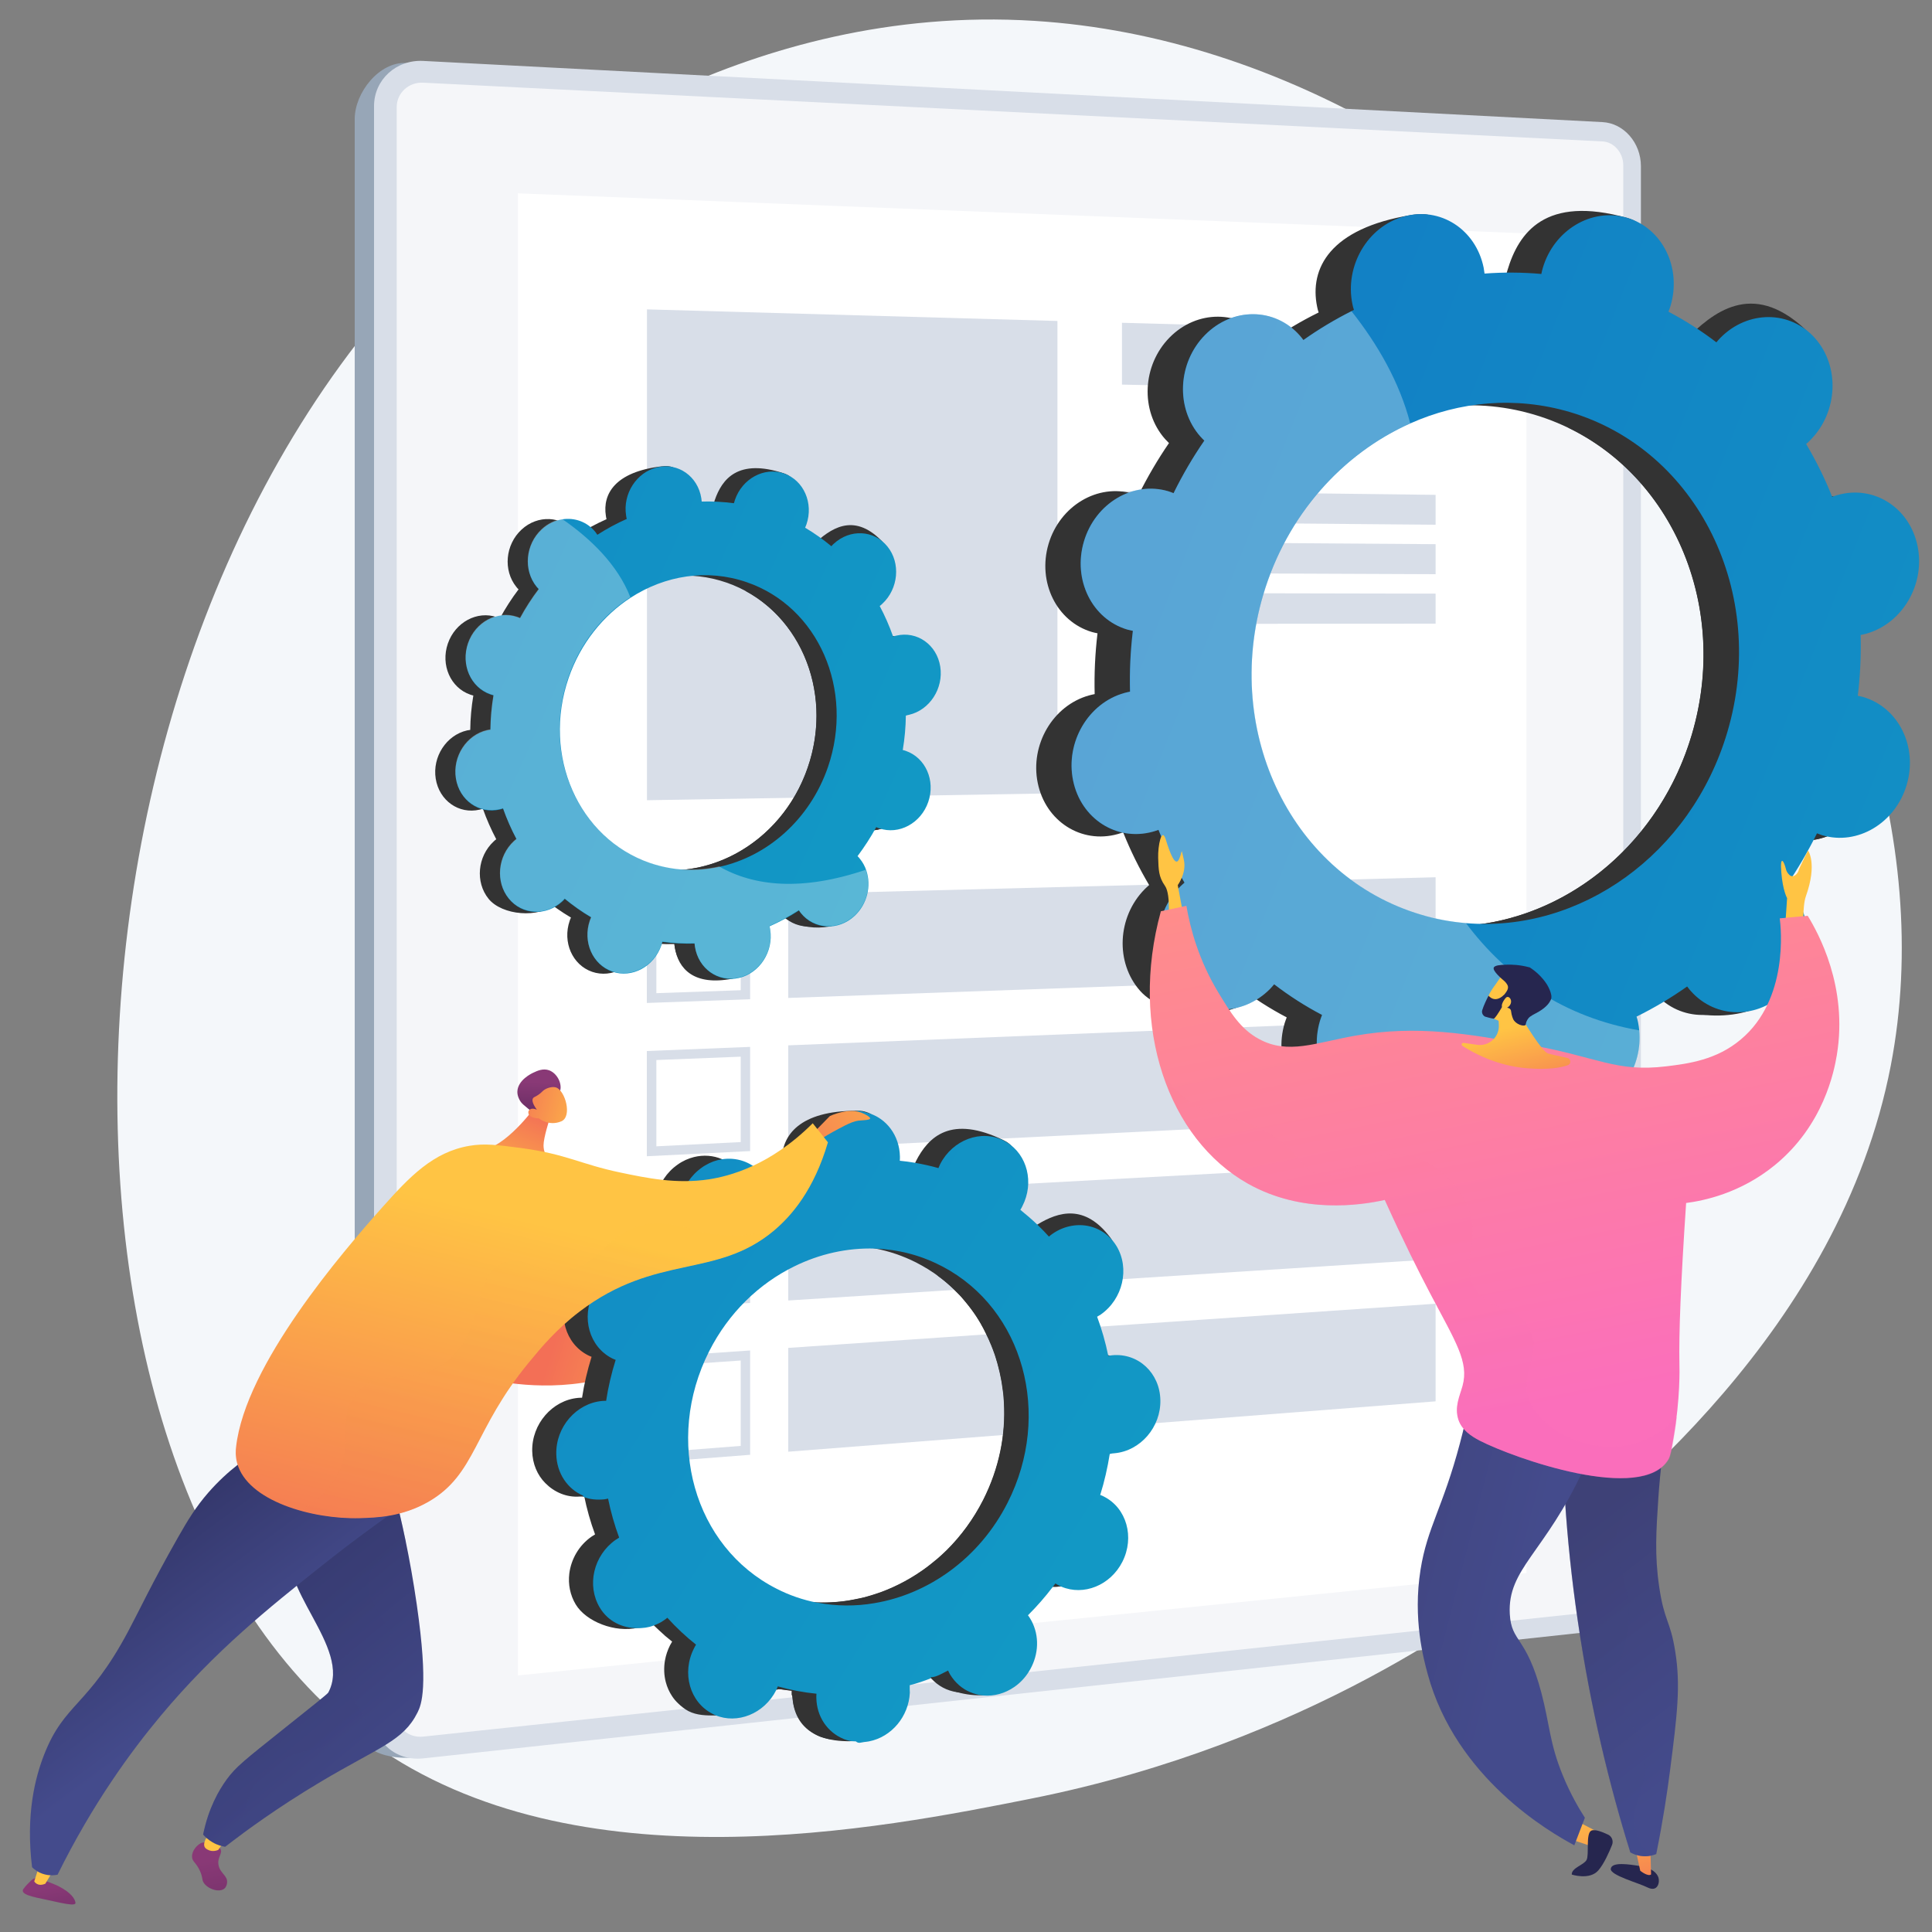
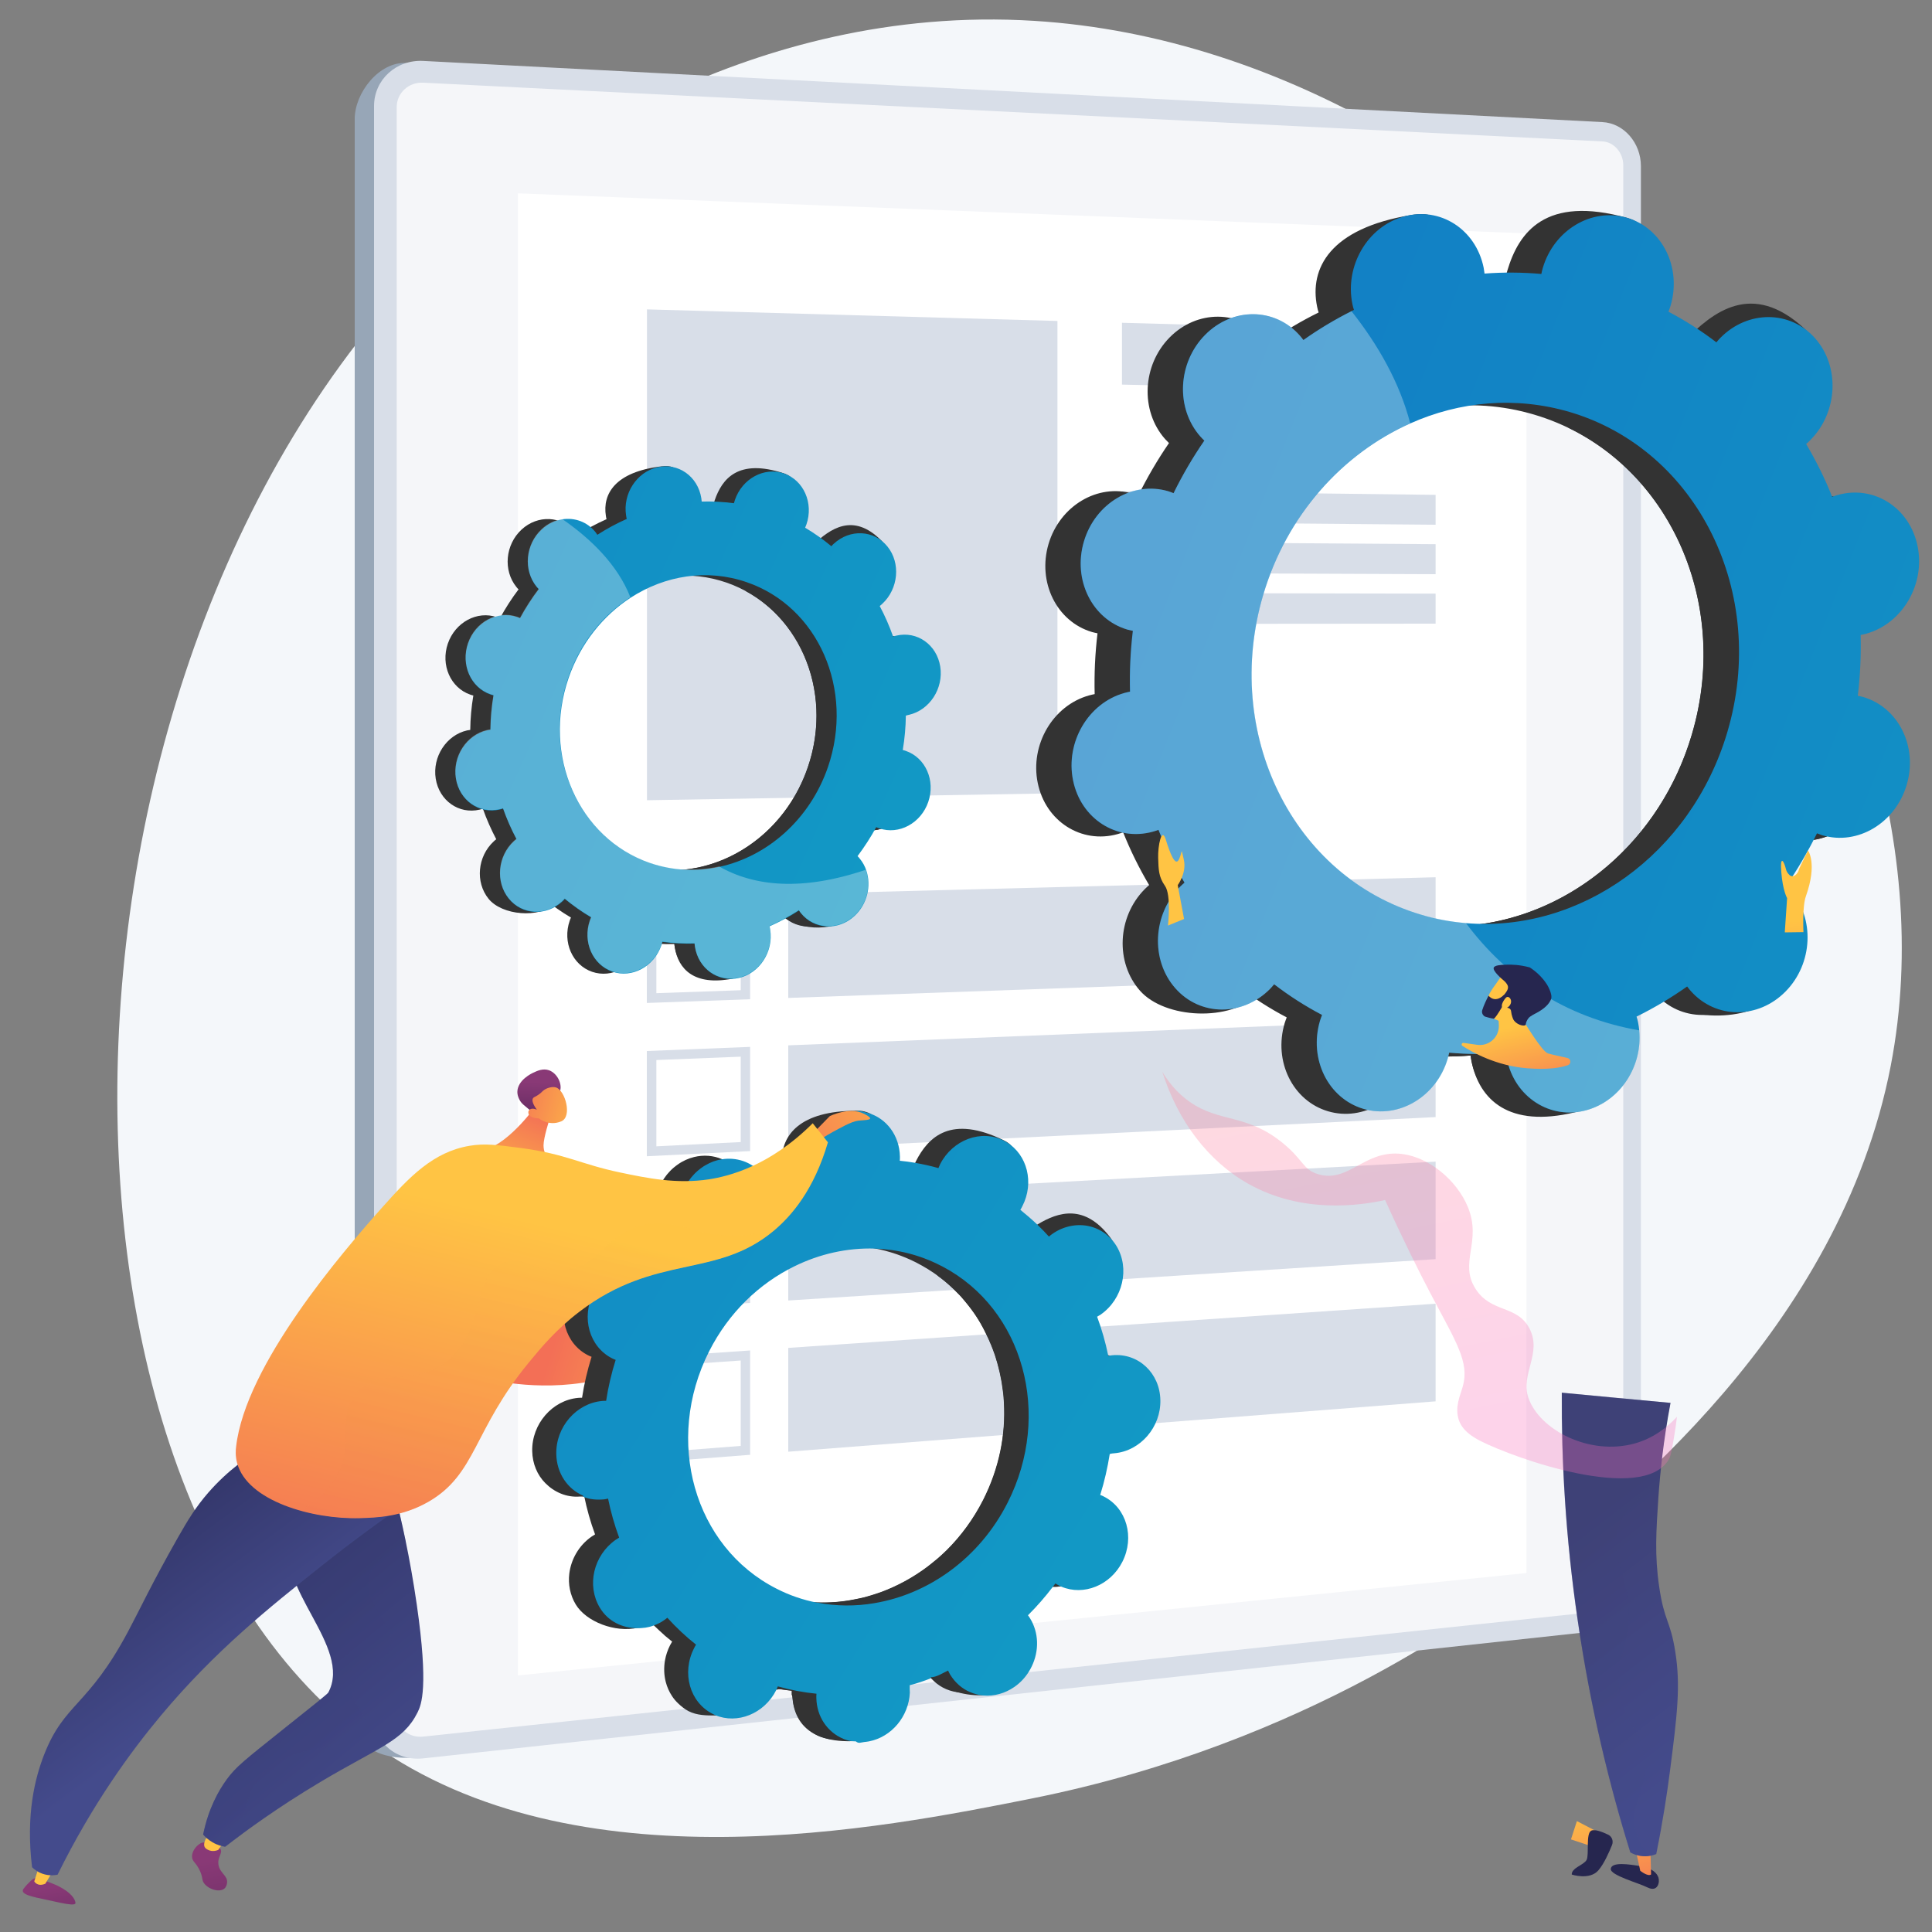
<svg xmlns="http://www.w3.org/2000/svg" version="1.1" id="Layer_1" x="0px" y="0px" viewBox="0 0 150 150" style="enable-background:new 0 0 150 150;" xml:space="preserve">
  <rect x="0" y="0" width="150" height="150" fill="#808080" stroke="none" />
  <style type="text/css">
	.st0{fill:#F4F7FA;}
	.st1{fill:#97A6B7;}
	.st2{fill:#D8DEE8;}
	.st3{opacity:0.74;fill:#FFFFFF;}
	.st4{fill:#FFFFFF;}
	.st5{fill:#333333;}
	.st6{fill:url(#SVGID_1_);}
	.st7{opacity:0.3;fill:#FFFFFF;}
	.st8{fill:url(#SVGID_2_);}
	.st9{fill:url(#SVGID_3_);}
	.st10{fill:url(#SVGID_4_);}
	.st11{fill:#26264F;}
	.st12{fill:url(#SVGID_5_);}
	.st13{fill:url(#SVGID_6_);}
	.st14{fill:url(#SVGID_7_);}
	.st15{opacity:0.3;fill:url(#SVGID_8_);}
	.st16{fill:url(#SVGID_9_);}
	.st17{fill:url(#SVGID_10_);}
	.st18{fill:url(#SVGID_11_);}
	.st19{fill:url(#SVGID_12_);}
	.st20{fill:url(#SVGID_13_);}
	.st21{opacity:0.3;fill:url(#SVGID_14_);}
	.st22{fill:url(#SVGID_15_);}
	.st23{fill:url(#SVGID_16_);}
	.st24{fill:url(#SVGID_17_);}
	.st25{fill:url(#SVGID_18_);}
	.st26{fill:url(#SVGID_19_);}
	.st27{fill:url(#SVGID_20_);}
	.st28{fill:url(#SVGID_21_);}
	.st29{fill:url(#SVGID_22_);}
	.st30{opacity:0.3;fill:url(#SVGID_23_);}
	.st31{fill:url(#SVGID_24_);}
	.st32{fill:url(#SVGID_25_);}
	.st33{fill:url(#SVGID_26_);}
	.st34{fill:url(#SVGID_27_);}
	.st35{fill:url(#SVGID_28_);}
	.st36{opacity:0.3;fill:url(#SVGID_29_);}
</style>
  <g>
    <path class="st0" d="M80.13,139.63c-11.68,2.33-35.37,7.06-51.21-4.25C0.16,114.85,2.19,45.05,38.44,15.56   c3.13-2.55,19.48-15.34,41.87-13.94c38.83,2.42,73.25,46.1,66.49,81.11c-3.96,20.49-21.26,34.11-28.39,39.71   C115.47,124.75,101.63,135.33,80.13,139.63z" />
    <g>
      <path class="st1" d="M122.91,10.46L31.54,4.89c-2.1-0.11-4,2.31-4,4.35v124.03c0,2.82,2.73,3.39,4.84,3.16l90.53-9.75    c1.65-0.18,2.99-1.77,2.99-3.56V13.86C125.9,12.07,124.56,10.55,122.91,10.46z" />
      <path class="st2" d="M124.41,9.48L32.86,4.73c-2.1-0.11-3.82,1.46-3.82,3.51v124.99c0,2.05,1.71,3.52,3.82,3.29l91.55-9.93    c1.65-0.18,2.99-1.79,2.99-3.59V12.9C127.4,11.09,126.07,9.56,124.41,9.48z" />
      <path class="st3" d="M32.86,134.83c-1.14,0.12-2.06-0.68-2.06-1.78V8.32c0-1.1,0.93-1.96,2.06-1.9l91.55,4.56    c0.89,0.04,1.62,0.87,1.62,1.85v110.31c0,0.98-0.73,1.85-1.62,1.94L32.86,134.83z" />
      <polygon class="st4" points="118.51,122.13 40.21,130.08 40.21,15.01 118.51,18.12   " />
      <g>
        <g>
          <path class="st2" d="M57.51,70.25v6.63l-6.55,0.23v-6.69L57.51,70.25z M58.24,69.49l-8.02,0.21v8.17l8.02-0.29V69.49z" />
          <polygon class="st2" points="111.46,75.69 61.2,77.48 61.2,69.42 111.46,68.11     " />
        </g>
        <g>
          <path class="st2" d="M57.51,82.04v6.63L50.96,89V82.3L57.51,82.04z M58.24,81.28l-8.02,0.32v8.17l8.02-0.4V81.28z" />
          <polygon class="st2" points="111.46,86.73 61.2,89.22 61.2,81.16 111.46,79.15     " />
        </g>
        <g>
          <path class="st2" d="M57.51,93.84v6.63l-6.55,0.42v-6.69L57.51,93.84z M58.24,93.07l-8.02,0.43v8.17l8.02-0.51V93.07z" />
          <polygon class="st2" points="111.46,97.76 61.2,100.97 61.2,92.91 111.46,90.19     " />
        </g>
        <g>
          <path class="st2" d="M57.51,105.63v6.63l-6.55,0.51v-6.69L57.51,105.63z M58.24,104.85l-8.02,0.55v8.17l8.02-0.62V104.85z" />
          <polygon class="st2" points="111.46,108.8 61.2,112.71 61.2,104.65 111.46,101.22     " />
        </g>
        <polygon class="st2" points="82.1,61.59 50.23,62.13 50.23,24.02 82.1,24.92    " />
        <polygon class="st2" points="111.46,30.4 87.11,29.86 87.11,25.06 111.46,25.74    " />
        <polygon class="st2" points="111.46,40.74 87.11,40.53 87.11,38.13 111.46,38.42    " />
        <polygon class="st2" points="111.46,44.58 87.11,44.48 87.11,42.08 111.46,42.25    " />
        <polygon class="st2" points="111.46,48.42 87.11,48.44 87.11,46.04 111.46,46.09    " />
      </g>
    </g>
    <g>
      <path class="st5" d="M66.69,64.32c1.53,0.53,3.24-0.39,3.81-2.05c0.57-1.66-0.21-3.43-1.74-3.96c-0.08-0.03-0.16-0.05-0.24-0.07    c0.15-0.89,0.23-1.79,0.24-2.67c0.08-0.01,0.16-0.02,0.25-0.04c1.61-0.37,2.7-2.05,2.43-3.75c-0.27-1.7-1.8-2.78-3.41-2.4    c-0.08,0.02-0.17,0.04-0.25,0.07c-0.29-0.82-0.64-1.61-1.04-2.37c0.07-0.05,0.14-0.11,0.2-0.17c1.26-1.17,1.44-3.16,0.4-4.45    c-1.04-1.29-2.91-1.38-4.17-0.21c-0.06,0.06-0.12,0.12-0.18,0.19c-0.64-0.53-1.32-1.01-2.05-1.44c0.04-0.08,0.07-0.16,0.1-0.25    c0.57-1.66,1.36-3.49-0.18-4c-3.56-1.17-4.8,0.43-5.37,2.09c-0.03,0.09-0.05,0.17-0.08,0.26c-0.83-0.11-1.67-0.15-2.5-0.13    c-0.01-0.09-0.01-0.17-0.03-0.26c-0.27-1.7,0.11-2.69-1.54-2.5c-3.58,0.43-4.57,2.14-4.3,3.84c0.01,0.09,0.03,0.17,0.05,0.26    c-0.79,0.35-1.55,0.76-2.28,1.23c-0.05-0.07-0.1-0.14-0.15-0.21c-1.04-1.29-2.91-1.38-4.17-0.21c-1.26,1.17-1.44,3.16-0.4,4.45    c0.05,0.07,0.11,0.13,0.17,0.19c-0.53,0.7-1.02,1.46-1.45,2.25c-0.08-0.03-0.15-0.07-0.23-0.09c-1.53-0.53-3.24,0.39-3.81,2.05    c-0.57,1.66,0.21,3.43,1.74,3.96c0.08,0.03,0.16,0.05,0.24,0.07c-0.15,0.89-0.23,1.79-0.24,2.67c-0.08,0.01-0.16,0.02-0.25,0.04    c-1.61,0.37-2.7,2.05-2.43,3.75c0.27,1.7,1.8,2.78,3.41,2.4c0.08-0.02,0.17-0.04,0.25-0.07c0.29,0.82,0.64,1.61,1.04,2.37    c-0.07,0.05-0.14,0.11-0.2,0.17c-1.26,1.17-1.44,3.16-0.4,4.45c1.04,1.29,3.93,1.55,5.19,0.38c0.06-0.06-0.9-0.29-0.84-0.36    c0.64,0.53,1.32,1.01,2.05,1.44c-0.04,0.08-0.07,0.16-0.1,0.25c-0.57,1.66,0.21,3.43,1.74,3.96c1.53,0.53,3.24-0.39,3.81-2.05    c0.03-0.09,0.05-0.17,0.08-0.26c0.83,0.11,1.67,0.15,2.5,0.13c0.01,0.09,0.01,0.17,0.03,0.26c0.27,1.7,1.8,2.78,3.41,2.4    c1.61-0.37,2.7-2.05,2.43-3.75c-0.01-0.09-0.03-0.17-0.05-0.26c0.79-0.35,1.55-0.76,2.28-1.23c0.05,0.07,0.1,0.14,0.15,0.21    c1.04,1.29,2.91,1.38,4.17,0.21s1.44-3.16,0.4-4.45c-0.05-0.07-0.11-0.13-0.17-0.19c0.53-0.7,1.02-1.46,1.45-2.25    C66.54,64.26,66.61,64.3,66.69,64.32z M48.89,67.03c-5.56-1.92-8.39-8.35-6.31-14.37c2.07-6.02,8.26-9.35,13.82-7.43    c5.56,1.92,8.39,8.35,6.31,14.37C60.64,65.61,54.45,68.94,48.89,67.03z" />
      <path class="st5" d="M69.01,55.54c1.61-0.37,2.7-2.05,2.43-3.75c-0.27-1.7-1.8-2.78-3.41-2.4c-0.08,0.02-0.17,0.04-0.25,0.07    c-0.29-0.82-0.64-1.61-1.04-2.37c0.07-0.05,0.14-0.11,0.2-0.17c1.26-1.17,2.66-3.78,1.49-4.95c-2.21-2.23-4-0.88-5.26,0.29    c-0.06,0.06-0.12,0.12-0.18,0.19c-0.64-0.53-1.32-1.01-2.05-1.44c0.04-0.08,0.07-0.16,0.1-0.25c0.31-0.9,0.22-1.84-0.17-2.59    c-1.02,2.56-2.02,5.13-2.99,7.71c4.57,2.46,6.72,8.26,4.83,13.72c-1.59,4.63-5.62,7.66-9.92,7.95c-0.12,0.52-0.24,1.04-0.38,1.56    c-0.37,1.4-0.82,2.79-1.26,4.17c0.41,0.02,0.81,0.02,1.21,0.01c0.01,0.09,0.01,0.17,0.03,0.26c0.27,1.7,1.51,3,4.44,2.44    c1.62-0.31,1.66-2.08,1.39-3.78c-0.01-0.09-0.03-0.17-0.05-0.26c0.79-0.35,1.55-0.76,2.28-1.23c0.05,0.07,0.1,0.14,0.15,0.21    c1.04,1.29,4.06,1.48,5.32,0.3c1.26-1.17,0.29-3.26-0.75-4.55c-0.05-0.07-0.11-0.13-0.17-0.19c0.53-0.7,1.02-1.46,1.45-2.25    c0.08,0.03,0.15,0.07,0.23,0.09c1.53,0.53,3.24-0.39,3.81-2.05c0.57-1.66-0.21-3.43-1.74-3.96c-0.08-0.03-0.16-0.05-0.24-0.07    c0.15-0.89,0.23-1.79,0.24-2.67C68.84,55.57,68.93,55.56,69.01,55.54z" />
      <linearGradient id="SVGID_1_" gradientUnits="userSpaceOnUse" x1="-192.761" y1="-134.128" x2="-68.941" y2="-56.596" gradientTransform="matrix(0.991 -0.138 0.138 0.991 192.32 130.484)">
        <stop offset="0" style="stop-color:#127FC5" />
        <stop offset="0.996" style="stop-color:#12A5C5" />
      </linearGradient>
      <path class="st6" d="M70.57,55.5c1.61-0.37,2.7-2.05,2.43-3.75c-0.27-1.7-1.8-2.78-3.41-2.4c-0.08,0.02-0.17,0.04-0.25,0.07    c-0.29-0.82-0.64-1.62-1.04-2.37c0.07-0.05,0.14-0.11,0.2-0.17c1.26-1.17,1.44-3.17,0.4-4.45c-1.04-1.29-2.91-1.38-4.17-0.21    c-0.07,0.06-0.13,0.12-0.18,0.19c-0.64-0.53-1.32-1.01-2.04-1.44c0.03-0.08,0.07-0.16,0.1-0.25c0.57-1.66-0.21-3.43-1.74-3.96    c-1.53-0.53-3.24,0.39-3.81,2.05c-0.03,0.09-0.05,0.17-0.08,0.26c-0.83-0.11-1.67-0.15-2.5-0.13c-0.01-0.09-0.02-0.17-0.03-0.26    c-0.27-1.7-1.8-2.78-3.41-2.4c-1.61,0.37-2.7,2.05-2.43,3.75c0.01,0.09,0.03,0.18,0.05,0.26c-0.79,0.35-1.55,0.76-2.28,1.23    c-0.05-0.07-0.1-0.14-0.15-0.21c-0.65-0.81-1.63-1.14-2.58-0.99c-0.56,0.09-1.12,0.35-1.59,0.79c-1.26,1.17-1.44,3.16-0.4,4.45    c0.05,0.06,0.11,0.13,0.17,0.19c-0.53,0.7-1.02,1.46-1.45,2.25c-0.07-0.03-0.15-0.07-0.23-0.09c-1.53-0.53-3.24,0.39-3.81,2.05    c-0.57,1.66,0.21,3.43,1.74,3.96c0.08,0.03,0.16,0.05,0.24,0.07c-0.15,0.89-0.23,1.79-0.24,2.67c-0.08,0.01-0.16,0.02-0.25,0.04    c-1.61,0.37-2.7,2.05-2.43,3.75c0.27,1.7,1.8,2.78,3.41,2.4c0.08-0.02,0.17-0.05,0.25-0.07c0.29,0.82,0.64,1.61,1.04,2.37    c-0.07,0.06-0.14,0.11-0.2,0.17c-1.26,1.17-1.44,3.16-0.4,4.45c1.04,1.29,2.91,1.38,4.17,0.21c0.06-0.06,0.13-0.12,0.18-0.19    c0.64,0.53,1.32,1.01,2.05,1.44c-0.04,0.08-0.07,0.16-0.1,0.25c-0.57,1.66,0.21,3.43,1.74,3.96c1.53,0.53,3.24-0.39,3.81-2.05    c0.03-0.09,0.05-0.17,0.08-0.26c0.83,0.11,1.67,0.15,2.5,0.13c0.01,0.09,0.01,0.17,0.03,0.26c0.27,1.7,1.8,2.78,3.41,2.41    c1.61-0.37,2.7-2.05,2.43-3.75c-0.01-0.09-0.03-0.17-0.05-0.26c0.79-0.35,1.55-0.76,2.28-1.23c0.05,0.07,0.1,0.14,0.15,0.21    c1.04,1.29,2.91,1.38,4.17,0.21c0.99-0.92,1.31-2.34,0.91-3.53c-0.11-0.33-0.28-0.64-0.51-0.92c-0.05-0.07-0.11-0.13-0.17-0.19    c0.53-0.71,1.02-1.46,1.45-2.25c0.08,0.03,0.15,0.07,0.23,0.09c1.53,0.53,3.24-0.39,3.81-2.05c0.57-1.66-0.21-3.43-1.74-3.96    c-0.08-0.03-0.16-0.05-0.24-0.07c0.15-0.89,0.23-1.79,0.24-2.67C70.41,55.53,70.49,55.52,70.57,55.5z M64.28,59.56    c-1.41,4.08-4.71,6.93-8.42,7.74c-1.76,0.39-3.61,0.31-5.4-0.3c-5.56-1.92-8.39-8.35-6.31-14.37c0.93-2.69,2.68-4.84,4.82-6.23    c2.66-1.72,5.92-2.26,9-1.2C63.53,47.1,66.35,53.54,64.28,59.56z" />
      <path class="st7" d="M66.34,71.08c-1.26,1.17-3.13,1.08-4.17-0.21c-0.06-0.07-0.1-0.14-0.15-0.21c-0.73,0.47-1.5,0.88-2.28,1.23    c0.02,0.09,0.04,0.17,0.05,0.26c0.27,1.7-0.82,3.38-2.43,3.75c-1.61,0.37-3.14-0.7-3.41-2.41c-0.01-0.09-0.02-0.17-0.03-0.26    c-0.83,0.03-1.66-0.01-2.5-0.13c-0.02,0.09-0.05,0.17-0.08,0.26c-0.57,1.66-2.28,2.57-3.81,2.05c-1.53-0.53-2.31-2.3-1.74-3.96    c0.03-0.09,0.07-0.17,0.1-0.25c-0.73-0.43-1.41-0.91-2.05-1.44c-0.06,0.07-0.12,0.13-0.18,0.19c-1.26,1.17-3.13,1.08-4.17-0.21    c-1.04-1.29-0.86-3.28,0.4-4.45c0.07-0.06,0.13-0.12,0.2-0.17c-0.41-0.76-0.75-1.55-1.04-2.37c-0.08,0.03-0.16,0.05-0.25,0.07    c-1.61,0.37-3.14-0.7-3.41-2.4c-0.27-1.7,0.82-3.38,2.43-3.75c0.08-0.02,0.16-0.03,0.25-0.04c0.01-0.88,0.09-1.77,0.24-2.67    c-0.08-0.02-0.16-0.04-0.24-0.07c-1.53-0.53-2.31-2.3-1.74-3.96c0.57-1.66,2.28-2.57,3.81-2.05c0.08,0.03,0.16,0.06,0.23,0.09    c0.43-0.8,0.92-1.55,1.45-2.25c-0.06-0.06-0.11-0.12-0.17-0.19c-1.04-1.29-0.86-3.28,0.4-4.45c0.47-0.44,1.02-0.7,1.59-0.79    c2.19,1.51,4.31,3.54,5.3,6.08c-2.15,1.39-3.9,3.54-4.82,6.23c-2.07,6.02,0.75,12.45,6.31,14.37c1.79,0.62,3.64,0.69,5.4,0.3    c2.73,1.56,6.45,1.93,11.39,0.26C67.65,68.74,67.33,70.16,66.34,71.08z" />
    </g>
    <g>
      <g>
        <path class="st5" d="M138.74,65.06c2.74,0.81,5.67-0.94,6.55-3.9c0.88-2.97-0.63-6.03-3.37-6.84c-0.14-0.04-0.28-0.07-0.43-0.1     c0.19-1.59,0.26-3.17,0.22-4.72c0.14-0.03,0.29-0.06,0.43-0.1c2.81-0.78,4.6-3.83,3.99-6.8c-0.61-2.98-3.38-4.75-6.2-3.97     c-0.15,0.04-0.29,0.09-0.43,0.14c-0.57-1.43-1.25-2.8-2.02-4.1c0.12-0.1,0.23-0.2,0.35-0.32c2.13-2.16,2.29-5.69,0.36-7.88     c-1.93-2.19-5.23-2.2-7.36-0.04c-0.11,0.11-0.21,0.23-0.31,0.35c-1.16-0.89-2.4-1.69-3.72-2.38c0.06-0.15,0.11-0.3,0.16-0.45     c0.88-2.97,2.13-6.26-0.62-7.03c-6.37-1.78-8.43,1.13-9.31,4.09c-0.05,0.15-0.08,0.31-0.11,0.46c-1.48-0.13-2.95-0.14-4.41-0.03     c-0.02-0.15-0.04-0.3-0.07-0.46c-0.61-2.98-0.02-4.75-2.9-4.28c-6.28,1.03-7.89,4.14-7.28,7.11c0.03,0.16,0.07,0.31,0.12,0.45     c-1.36,0.67-2.67,1.45-3.93,2.34c-0.09-0.12-0.18-0.24-0.28-0.36c-1.93-2.19-5.23-2.2-7.36-0.04c-2.13,2.16-2.29,5.69-0.36,7.88     c0.1,0.11,0.2,0.21,0.31,0.32c-0.88,1.28-1.68,2.65-2.39,4.08c-0.14-0.05-0.27-0.11-0.41-0.15c-2.74-0.81-5.67,0.94-6.55,3.9     c-0.88,2.97,0.63,6.03,3.37,6.84c0.14,0.04,0.28,0.07,0.43,0.1c-0.19,1.59-0.26,3.17-0.22,4.72c-0.14,0.03-0.29,0.06-0.43,0.1     c-2.81,0.78-4.6,3.83-3.99,6.8c0.61,2.98,3.38,4.75,6.2,3.97c0.15-0.04,0.29-0.09,0.43-0.14c0.57,1.43,1.25,2.8,2.02,4.1     c-0.12,0.1-0.23,0.2-0.35,0.32c-2.13,2.16-2.29,5.69-0.36,7.88c1.93,2.19,7.05,2.43,9.18,0.26c0.11-0.11-1.61-0.45-1.51-0.57     c1.16,0.89,2.4,1.69,3.72,2.38c-0.06,0.15-0.11,0.3-0.16,0.45c-0.88,2.97,0.63,6.03,3.37,6.84c2.74,0.81,5.67-0.94,6.55-3.9     c0.05-0.15,0.08-0.31,0.11-0.46c1.48,0.13,2.95,0.14,4.41,0.03c0.02,0.15,0.04,0.31,0.07,0.46c0.61,2.98,3.38,4.75,6.2,3.97     c2.81-0.78,4.6-3.83,3.99-6.8c-0.03-0.16-0.07-0.31-0.12-0.45c1.36-0.67,2.67-1.45,3.93-2.34c0.09,0.12,0.18,0.24,0.28,0.36     c1.93,2.19,5.23,2.2,7.36,0.04c2.13-2.16,2.29-5.69,0.36-7.88c-0.1-0.11-0.2-0.21-0.31-0.32c0.88-1.28,1.68-2.65,2.39-4.08     C138.46,64.96,138.59,65.01,138.74,65.06z M107.56,71.2c-9.95-2.95-15.43-14.07-12.24-24.84c3.19-10.77,13.84-17.12,23.79-14.17     c9.95,2.95,15.43,14.07,12.24,24.84C128.17,67.8,117.51,74.15,107.56,71.2z" />
        <path class="st5" d="M142.14,49.39c2.81-0.78,4.6-3.83,3.99-6.8c-0.61-2.98-3.38-4.75-6.2-3.97c-0.15,0.04-0.29,0.09-0.43,0.14     c-0.57-1.43-1.25-2.8-2.02-4.1c0.12-0.1,0.23-0.2,0.35-0.32c2.13-2.16,4.4-6.86,2.25-8.84c-4.08-3.75-7.12-1.24-9.25,0.92     c-0.11,0.11-0.21,0.23-0.31,0.35c-1.16-0.89-2.4-1.69-3.72-2.38c0.06-0.15,0.11-0.3,0.16-0.45c0.48-1.62,0.24-3.26-0.51-4.55     c-1.6,4.59-3.16,9.2-4.68,13.82c8.24,3.98,12.48,14.04,9.59,23.82c-2.45,8.28-9.31,13.94-16.88,14.78     c-0.17,0.92-0.34,1.85-0.54,2.77c-0.54,2.5-1.22,4.97-1.9,7.45c0.72,0,1.43-0.02,2.14-0.08c0.02,0.15,0.04,0.31,0.07,0.46     c0.61,2.98,2.89,5.18,8.02,3.95c2.84-0.68,2.77-3.8,2.16-6.78c-0.03-0.16-0.07-0.31-0.12-0.45c1.36-0.67,2.67-1.45,3.93-2.34     c0.09,0.12,0.18,0.24,0.28,0.36c1.93,2.19,7.27,2.29,9.4,0.12c2.13-2.16,0.25-5.77-1.68-7.96c-0.1-0.11-0.2-0.21-0.31-0.32     c0.88-1.28,1.68-2.65,2.39-4.08c0.14,0.05,0.27,0.11,0.41,0.15c2.74,0.81,5.67-0.94,6.55-3.9c0.88-2.97-0.63-6.03-3.37-6.84     c-0.14-0.04-0.28-0.07-0.43-0.1c0.19-1.59,0.26-3.17,0.22-4.72C141.85,49.46,142,49.43,142.14,49.39z" />
        <linearGradient id="SVGID_2_" gradientUnits="userSpaceOnUse" x1="-1325.182" y1="-245.668" x2="-1195.645" y2="-164.555" gradientTransform="matrix(0.984 -0.181 0.181 0.984 1438.957 43.381)">
          <stop offset="0" style="stop-color:#127FC5" />
          <stop offset="0.996" style="stop-color:#12A5C5" />
        </linearGradient>
        <path class="st8" d="M144.67,54.12c-0.14-0.04-0.28-0.07-0.43-0.1c0.19-1.59,0.26-3.17,0.22-4.72c0.14-0.03,0.29-0.06,0.43-0.1     c2.81-0.78,4.6-3.83,3.99-6.8c-0.61-2.98-3.38-4.76-6.2-3.97c-0.15,0.04-0.29,0.09-0.43,0.14c-0.57-1.43-1.25-2.79-2.02-4.1     c0.12-0.1,0.23-0.2,0.34-0.32c2.13-2.16,2.29-5.69,0.36-7.88c-1.93-2.19-5.23-2.2-7.36-0.04c-0.11,0.11-0.21,0.23-0.31,0.35     c-1.16-0.89-2.41-1.69-3.72-2.38c0.06-0.15,0.11-0.29,0.16-0.45c0.88-2.97-0.63-6.03-3.37-6.84c-2.74-0.81-5.68,0.94-6.55,3.9     c-0.05,0.16-0.08,0.31-0.11,0.46c-1.48-0.13-2.95-0.14-4.41-0.03c-0.02-0.15-0.04-0.3-0.07-0.46c-0.61-2.98-3.38-4.76-6.2-3.97     c-2.81,0.78-4.6,3.83-3.99,6.8c0.03,0.16,0.07,0.31,0.12,0.45c-0.07,0.03-0.13,0.07-0.2,0.1c-1.29,0.65-2.53,1.39-3.73,2.24     c-0.09-0.12-0.18-0.24-0.28-0.35c-1.93-2.19-5.23-2.21-7.36-0.04c-2.13,2.16-2.29,5.69-0.36,7.88c0.1,0.11,0.2,0.21,0.31,0.32     c-0.88,1.28-1.68,2.65-2.39,4.08c-0.14-0.05-0.27-0.1-0.41-0.15c-2.74-0.81-5.68,0.94-6.55,3.9c-0.88,2.97,0.63,6.03,3.37,6.84     c0.14,0.04,0.29,0.07,0.43,0.1c-0.19,1.59-0.26,3.17-0.22,4.72c-0.14,0.03-0.29,0.06-0.43,0.1c-2.81,0.78-4.6,3.83-3.99,6.8     c0.61,2.98,3.38,4.75,6.2,3.97c0.15-0.04,0.29-0.09,0.43-0.14c0.57,1.42,1.25,2.79,2.02,4.1c-0.12,0.1-0.23,0.21-0.35,0.32     c-2.13,2.16-2.29,5.69-0.36,7.88c1.93,2.19,5.23,2.2,7.36,0.04c0.11-0.11,0.21-0.23,0.31-0.35c1.16,0.89,2.4,1.69,3.72,2.38     c-0.06,0.15-0.11,0.3-0.16,0.45c-0.88,2.97,0.63,6.03,3.37,6.84c2.74,0.81,5.68-0.94,6.55-3.9c0.04-0.15,0.08-0.31,0.11-0.46     c1.48,0.13,2.95,0.14,4.41,0.03c0.02,0.15,0.04,0.31,0.07,0.46c0.61,2.98,3.38,4.76,6.2,3.97c2.62-0.73,4.35-3.42,4.08-6.19     c-0.02-0.21-0.05-0.41-0.09-0.62c-0.03-0.16-0.07-0.31-0.12-0.45c1.36-0.67,2.67-1.45,3.93-2.34c0.09,0.12,0.18,0.24,0.28,0.35     c1.94,2.19,5.23,2.2,7.36,0.04c2.13-2.16,2.29-5.69,0.36-7.88c-0.1-0.11-0.2-0.21-0.31-0.32c0.88-1.28,1.68-2.65,2.39-4.08     c0.13,0.05,0.27,0.1,0.41,0.15c2.74,0.81,5.67-0.94,6.55-3.9C148.92,57.99,147.41,54.93,144.67,54.12z M134.11,56.84     c-2.82,9.52-11.47,15.59-20.31,14.83c-1.16-0.1-2.33-0.31-3.48-0.66c-9.95-2.95-15.43-14.07-12.24-24.84     c1.84-6.21,6.16-10.95,11.4-13.29c3.84-1.72,8.18-2.13,12.4-0.89C131.82,34.94,137.3,46.06,134.11,56.84z" />
        <path class="st7" d="M123.2,86.19c-2.81,0.78-5.59-1-6.2-3.97c-0.03-0.15-0.05-0.3-0.07-0.46c-1.46,0.11-2.93,0.1-4.41-0.03     c-0.03,0.15-0.07,0.31-0.11,0.46c-0.88,2.97-3.81,4.72-6.55,3.9c-2.74-0.81-4.25-3.87-3.37-6.84c0.05-0.15,0.1-0.3,0.16-0.45     c-1.31-0.69-2.56-1.49-3.72-2.38c-0.1,0.12-0.2,0.23-0.31,0.35c-2.13,2.16-5.43,2.15-7.36-0.04c-1.94-2.19-1.77-5.71,0.36-7.88     c0.11-0.11,0.23-0.22,0.35-0.32c-0.77-1.3-1.45-2.67-2.02-4.1c-0.14,0.05-0.28,0.1-0.43,0.14c-2.81,0.78-5.59-1-6.2-3.97     c-0.61-2.98,1.18-6.02,3.99-6.8c0.14-0.04,0.29-0.07,0.43-0.1c-0.04-1.56,0.03-3.14,0.22-4.72c-0.14-0.03-0.28-0.06-0.43-0.1     c-2.74-0.81-4.25-3.87-3.37-6.84c0.88-2.97,3.81-4.72,6.55-3.9c0.14,0.04,0.28,0.09,0.41,0.15c0.7-1.43,1.5-2.8,2.39-4.08     c-0.11-0.1-0.21-0.2-0.31-0.32c-1.93-2.19-1.77-5.71,0.36-7.88c2.13-2.16,5.43-2.15,7.36,0.04c0.1,0.11,0.19,0.23,0.28,0.35     c1.19-0.84,2.44-1.59,3.73-2.24c2.04,2.58,3.73,5.51,4.56,8.71c-5.24,2.33-9.56,7.07-11.4,13.29     c-3.19,10.78,2.29,21.9,12.24,24.84c1.16,0.34,2.32,0.56,3.48,0.66c3.18,4.26,7.67,7.34,13.48,8.34     C127.54,82.77,125.81,85.46,123.2,86.19z" />
      </g>
      <g>
        <linearGradient id="SVGID_3_" gradientUnits="userSpaceOnUse" x1="136.992" y1="194.964" x2="138.898" y2="208.513" gradientTransform="matrix(0.998 0.068 -0.068 0.998 16.246 -132.577)">
          <stop offset="0" style="stop-color:#FFC444" />
          <stop offset="0.996" style="stop-color:#F36F56" />
        </linearGradient>
        <path class="st9" d="M138.57,72.39l0.18-2.66c0,0-0.34-0.59-0.45-2.01c-0.11-1.42,0.22-0.84,0.36-0.24     c0.04,0.17,0.13,0.31,0.25,0.43c0.29,0.31,0.69-0.04,0.77-0.45l0.69-1.43c0,0,0.75,0.99-0.16,3.55c-0.29,0.8-0.19,2.79-0.19,2.79     L138.57,72.39z" />
        <linearGradient id="SVGID_4_" gradientUnits="userSpaceOnUse" x1="89.107" y1="201.675" x2="91.053" y2="215.51" gradientTransform="matrix(0.998 0.068 -0.068 0.998 16.246 -132.577)">
          <stop offset="0" style="stop-color:#FFC444" />
          <stop offset="0.996" style="stop-color:#F36F56" />
        </linearGradient>
        <path class="st10" d="M91.93,71.35l-0.49-2.63c0,0,0.71-0.95,0.47-1.98c-0.24-1.03-0.08-0.66-0.37-0.03     c-0.29,0.64-0.71-0.5-1.03-1.53c-0.32-1.03-0.62,0.5-0.59,1.42c0.03,0.92,0.03,1.47,0.53,2.18c0.5,0.71,0.23,3.08,0.23,3.08     L91.93,71.35z" />
        <path class="st11" d="M125.06,145.1c0.06-0.57,1.42-0.36,2.32-0.21c0.89,0.15,1.27,0.54,1.38,0.88c0.12,0.35-0.04,1.17-0.85,0.77     C127.25,146.2,125.01,145.6,125.06,145.1z" />
        <linearGradient id="SVGID_5_" gradientUnits="userSpaceOnUse" x1="128.255" y1="263.405" x2="131.197" y2="272.161" gradientTransform="matrix(0.998 0.068 -0.068 0.998 16.246 -132.577)">
          <stop offset="0" style="stop-color:#FFC444" />
          <stop offset="0.996" style="stop-color:#F36F56" />
        </linearGradient>
        <path class="st12" d="M126.86,143l0.49,2.25c0,0,0.61,0.48,0.84,0.28l-0.07-2.56L126.86,143z" />
        <linearGradient id="SVGID_6_" gradientUnits="userSpaceOnUse" x1="124.487" y1="264.703" x2="127.407" y2="273.394" gradientTransform="matrix(0.998 0.068 -0.068 0.998 16.246 -132.577)">
          <stop offset="0" style="stop-color:#FFC444" />
          <stop offset="0.996" style="stop-color:#F36F56" />
        </linearGradient>
        <polygon class="st13" points="122.43,141.39 124.49,142.46 124.06,143.51 121.97,142.81    " />
        <path class="st11" d="M122.03,145.54c0,0,1.39,0.46,2.07-0.33c0.44-0.51,0.83-1.4,1.06-1.97c0.12-0.31-0.01-0.66-0.31-0.8     c-0.44-0.21-1.03-0.44-1.3-0.31c-0.45,0.21-0.15,1.87-0.37,2.28C122.95,144.81,122.01,145.02,122.03,145.54z" />
        <linearGradient id="SVGID_7_" gradientUnits="userSpaceOnUse" x1="136.373" y1="258.916" x2="122.561" y2="243.343" gradientTransform="matrix(0.998 0.068 -0.068 0.998 16.246 -132.577)">
          <stop offset="0" style="stop-color:#444B8C" />
          <stop offset="0.996" style="stop-color:#3E4177" />
        </linearGradient>
        <path class="st14" d="M121.26,108.13c-0.03,5.14,0.27,11.12,1.24,17.71c1,6.87,2.5,12.91,4.08,17.98c0.18,0.1,0.5,0.25,0.92,0.29     c0.5,0.05,0.89-0.08,1.09-0.16c0.53-2.62,0.86-4.83,1.07-6.48c0.56-4.35,0.83-6.58,0.41-9.22c-0.39-2.48-0.85-2.32-1.25-5.05     c-0.36-2.43-0.24-4.28-0.06-6.98c0.13-1.85,0.38-4.35,0.94-7.3C126.88,108.66,124.07,108.4,121.26,108.13z" />
        <linearGradient id="SVGID_8_" gradientUnits="userSpaceOnUse" x1="136.373" y1="258.916" x2="122.561" y2="243.343" gradientTransform="matrix(0.998 0.068 -0.068 0.998 16.246 -132.577)">
          <stop offset="0" style="stop-color:#444B8C" />
          <stop offset="0.996" style="stop-color:#3E4177" />
        </linearGradient>
        <path class="st15" d="M126.97,142.04c-0.44-1.84,0.72-2.6,0.75-4.9c0.03-2.81-1.69-3.01-2.02-6.2c-0.27-2.56,0.82-2.71,0.74-5.8     c-0.08-3.29-1.32-4.04-0.92-5.99c0.22-1.08,0.96-2.53,3.3-4c0.15-1.7,0.4-3.81,0.86-6.23c-2.81-0.27-5.62-0.53-8.43-0.8     c-0.03,5.14,0.27,11.12,1.24,17.71c1,6.87,2.5,12.91,4.08,17.98c0.18,0.1,0.5,0.25,0.92,0.29c0.23,0.02,0.43,0.01,0.6-0.02     C127.6,143.54,127.17,142.86,126.97,142.04z" />
        <linearGradient id="SVGID_9_" gradientUnits="userSpaceOnUse" x1="119.004" y1="250.039" x2="98.611" y2="246.238" gradientTransform="matrix(0.998 0.068 -0.068 0.998 16.246 -132.577)">
          <stop offset="0" style="stop-color:#444B8C" />
          <stop offset="0.996" style="stop-color:#3E4177" />
        </linearGradient>
-         <path class="st16" d="M114.45,106.76c-0.19,1.23-0.51,3.08-1.1,5.29c-1.32,4.99-2.54,6.54-3.06,9.82     c-0.61,3.83,0.24,6.94,0.56,8.12c2.2,8.07,9.46,12.25,11.38,13.28c0.27-0.71,0.55-1.42,0.82-2.14c-0.45-0.7-1.12-1.83-1.72-3.3     c-1.03-2.51-1.01-3.95-1.66-6.41c-1.17-4.42-2.33-3.89-2.45-6.11c-0.19-3.52,2.72-4.73,5.72-11.23c0.86-1.86,1.39-3.44,1.69-4.41     C121.24,108.71,117.85,107.74,114.45,106.76z" />
        <linearGradient id="SVGID_10_" gradientUnits="userSpaceOnUse" x1="109.241" y1="186.937" x2="121.941" y2="233.565" gradientTransform="matrix(0.998 0.068 -0.068 0.998 16.246 -132.577)">
          <stop offset="0" style="stop-color:#FF9085" />
          <stop offset="1" style="stop-color:#FB6FBB" />
        </linearGradient>
-         <path class="st17" d="M138.18,71.3c0.72-0.07,1.45-0.13,2.17-0.2c0.81,1.33,3.14,5.5,2.26,10.82c-0.21,1.26-1.02,5.43-4.8,8.53     c-2.71,2.22-5.59,2.78-6.9,2.95c-0.42,6.23-0.57,10.16-0.52,12.52c0.01,0.29,0.07,2.68-0.46,5.72c-0.16,0.93-0.25,1.4-0.39,1.65     c-2.02,3.46-11.99-0.07-14.66-1.44c-0.69-0.36-1.39-0.84-1.65-1.62c-0.33-1,0.11-1.86,0.32-2.63c0.51-1.87-0.52-3.39-2.54-7.23     c-0.85-1.62-2.08-4.06-3.5-7.21c-1.92,0.42-6.42,1.1-10.62-1.26c-6.17-3.47-9.24-12.15-6.76-21.15c0.66-0.14,1.32-0.28,1.98-0.42     c0.31,1.8,0.97,4.24,2.5,6.76c0.93,1.53,1.7,2.8,3.14,3.58c2.26,1.23,4.4,0.28,7.47-0.26c4.84-0.85,8.8-0.14,13.6,0.72     c5.25,0.94,6.62,2.13,10.54,1.66c1.74-0.21,3.92-0.5,5.8-2.09C138.87,77.59,138.28,72.06,138.18,71.3z" />
        <linearGradient id="SVGID_11_" gradientUnits="userSpaceOnUse" x1="115.046" y1="204.926" x2="117.341" y2="211.693" gradientTransform="matrix(0.998 0.068 -0.068 0.998 16.246 -132.577)">
          <stop offset="0" style="stop-color:#FFC444" />
          <stop offset="0.996" style="stop-color:#F36F56" />
        </linearGradient>
        <path class="st18" d="M117.96,76.92c0,0-0.4,1.25,0,1.85c0.41,0.6,1.75,2.88,2.23,3.02c0.27,0.08,0.96,0.23,1.5,0.35     c0.28,0.06,0.32,0.46,0.04,0.56c-0.56,0.2-1.53,0.37-3.17,0.24c-2.37-0.19-4.22-1.22-5.02-1.74c-0.11-0.07-0.05-0.25,0.09-0.23     l1.06,0.15c0.91,0.13,1.72-0.6,1.68-1.52l-0.03-0.6L117.96,76.92z" />
        <g>
          <g>
            <linearGradient id="SVGID_12_" gradientUnits="userSpaceOnUse" x1="-370.63" y1="289.039" x2="-368.335" y2="295.806" gradientTransform="matrix(0.998 0.068 -0.068 0.998 529.644 -97.73)">
              <stop offset="0" style="stop-color:#FFC444" />
              <stop offset="0.996" style="stop-color:#F36F56" />
            </linearGradient>
            <path class="st19" d="M116.8,79.41c-0.14-0.09-1.32-0.32-1.45-0.97c-0.16-0.89,0.69-1.89,0.8-2.06       c0.46-0.69,0.57-0.78,0.76-0.88l0.27-0.14c0,0,0.02,0,0.03-0.01c0.17-0.04,0.74-0.01,0.85,0.02c0.36,0.11,0.62,1.64,0.31,3.75       c0.01,0.08,0.02,0.16,0.02,0.25C118.43,79.59,116.79,79.48,116.8,79.41z" />
            <path class="st11" d="M115.97,75.14c-0.07,0.26,0.58,0.82,0.86,1.06c0.03,0.03,0.13,0.13,0.21,0.28       c0.01,0.02,0.02,0.05,0.03,0.08c0.11,0.43-0.59,0.85-0.48,1.05c0.08,0.14,0.54,0,0.59,0.12c0.04,0.11-0.35,0.31-0.31,0.44       c0.03,0.1,0.27,0.03,0.4,0.2c0.06,0.08,0.04,0.14,0.09,0.38c0.03,0.13,0.08,0.28,0.12,0.37c0.19,0.41,0.82,0.6,0.96,0.46       c0.04-0.04,0.01-0.08,0.06-0.22c0,0,0.04-0.13,0.15-0.28c0.15-0.21,0.49-0.34,0.83-0.54c0.64-0.38,0.83-0.73,0.89-0.85       c0.01-0.01,0.01-0.03,0.02-0.04c0.01-0.02,0.02-0.04,0.03-0.06c0.16-0.41-0.33-1.18-0.33-1.18c-0.39-0.6-0.9-1.03-1.32-1.3       c-0.78-0.21-1.42-0.23-1.87-0.21C116.53,74.91,116.02,74.94,115.97,75.14z" />
            <path class="st11" d="M115.57,77.3c0,0,0.46,0.64,1.18-0.04l0.32,0.12c0,0-0.93,1.72-1.1,1.71c-0.17-0.01-0.67-0.16-0.67-0.16       c-0.18-0.09-0.28-0.3-0.22-0.5C115.19,78.07,115.44,77.55,115.57,77.3z" />
            <linearGradient id="SVGID_13_" gradientUnits="userSpaceOnUse" x1="-321.154" y1="330.005" x2="-315.244" y2="339.529" gradientTransform="matrix(0.998 0.068 -0.068 0.998 529.644 -97.73)">
              <stop offset="0" style="stop-color:#FFC444" />
              <stop offset="0.996" style="stop-color:#F36F56" />
            </linearGradient>
            <path class="st20" d="M116.9,77.48c0.18-0.21,0.44,0.03,0.42,0.31c-0.02,0.29-0.33,0.56-0.59,0.48       C116.46,78.19,116.66,77.76,116.9,77.48z" />
          </g>
        </g>
        <linearGradient id="SVGID_14_" gradientUnits="userSpaceOnUse" x1="100.29" y1="189.375" x2="112.99" y2="236.003" gradientTransform="matrix(0.998 0.068 -0.068 0.998 16.246 -132.577)">
          <stop offset="0" style="stop-color:#FF9085" />
          <stop offset="1" style="stop-color:#FB6FBB" />
        </linearGradient>
        <path class="st21" d="M126.92,112.07c-3.53,0.98-7.42-1.07-8.26-3.56c-0.62-1.84,1.08-3.44,0.09-5.36     c-0.96-1.85-2.96-1.19-4.18-3.07c-1.33-2.06,0.51-3.67-0.61-6.38c-0.84-2.04-3.06-3.97-5.36-4.13c-2.73-0.18-3.93,2.27-6.24,1.6     c-1.21-0.35-1.13-1.09-2.76-2.42c-2.83-2.31-4.89-1.56-7.24-3.21c-0.69-0.48-1.45-1.21-2.12-2.33c1.21,3.82,3.54,6.93,6.68,8.7     c4.2,2.36,8.7,1.68,10.62,1.26c1.42,3.15,2.65,5.58,3.5,7.21c2.02,3.84,3.05,5.35,2.54,7.23c-0.21,0.76-0.65,1.62-0.32,2.63     c0.26,0.78,0.96,1.26,1.65,1.62c2.67,1.37,12.64,4.9,14.66,1.44c0.15-0.25,0.23-0.72,0.39-1.65c0.1-0.58,0.18-1.13,0.24-1.65     C129.41,110.85,128.35,111.67,126.92,112.07z" />
      </g>
    </g>
    <g>
      <linearGradient id="SVGID_15_" gradientUnits="userSpaceOnUse" x1="1735.67" y1="-346.709" x2="1749.732" y2="-358.003" gradientTransform="matrix(-0.931 0.366 0.366 0.931 1804.294 -207.082)">
        <stop offset="0" style="stop-color:#FFC444" />
        <stop offset="0.996" style="stop-color:#F36F56" />
      </linearGradient>
      <path class="st22" d="M57.73,93.6c0,0-11.08,8.17-18.94,3.22l-1.09,10.2c0,0,15.59,4.37,20.12-11.57L57.73,93.6z" />
      <g>
        <g>
          <path class="st5" d="M84.63,112.61c2.01-0.18,3.61-2.03,3.57-4.13c-0.03-1.49-0.88-2.71-2.09-3.23      c-0.02-0.01-0.03-0.01-0.05-0.02c-0.48-0.2-1.02-0.28-1.58-0.23c-0.11,0.01-0.21,0.03-0.31,0.04c-0.21-1.04-0.5-2.06-0.86-3.04      c0.09-0.05,0.19-0.11,0.28-0.17c1.72-1.2,2.27-3.58,1.23-5.31c-0.39-0.64-0.94-1.1-1.57-1.37c-0.81-0.34-1.74-0.36-2.61-0.02      c-0.28,0.11-0.56,0.26-0.82,0.44c-0.09,0.06-0.17,0.13-0.25,0.2c-0.68-0.75-1.43-1.45-2.23-2.08c0.06-0.09,0.11-0.19,0.16-0.29      c0.92-1.82,2.12-3.8,0.68-4.73c-0.01-0.01-0.03-0.02-0.05-0.03c-0.06-0.03-0.12-0.07-0.18-0.1c-4.11-2.01-5.87-0.29-6.84,1.62      c-0.02,0.04-0.03,0.07-0.05,0.11c-0.03,0.06-0.06,0.13-0.08,0.19c-0.99-0.28-1.99-0.47-3-0.57c0.01-0.11,0.01-0.21,0.01-0.32      c-0.03-1.72,0.38-2.82-0.58-3.18c-0.17-0.06-0.38-0.14-0.65-0.15c-0.03,0-0.06,0-0.1,0h-0.18c-4.35,0-5.82,1.86-5.78,3.95      c0,0.11,0.01,0.23,0.02,0.34c-0.54,0.15-1.07,0.33-1.59,0.53c0,0,0,0-0.01,0c-0.46,0.17-0.92,0.37-1.36,0.58      c-0.05-0.09-0.09-0.18-0.15-0.28c-0.39-0.64-0.94-1.1-1.57-1.37c-0.66-0.28-1.41-0.34-2.15-0.16c-0.44,0.11-0.88,0.3-1.28,0.59      c-1.72,1.2-2.27,3.58-1.23,5.31c0.05,0.09,0.11,0.17,0.17,0.25c-0.68,0.68-1.31,1.4-1.91,2.18c-0.08,0.1-0.15,0.2-0.22,0.3      c-0.09-0.05-0.17-0.11-0.26-0.15c-0.07-0.04-0.14-0.07-0.21-0.1c-1.72-0.73-3.81,0.1-4.74,1.93c-0.97,1.91-0.33,4.18,1.44,5.08      c0.09,0.05,0.18,0.08,0.28,0.12c-0.33,1.06-0.58,2.12-0.74,3.18c-0.1,0-0.2,0-0.3,0.01c-2.01,0.18-3.61,2.03-3.57,4.13      c0.02,0.99,0.4,1.87,1.02,2.49c0.68,0.69,1.64,1.13,2.7,1.04c0.09-0.01,0.18,0.01,0.27,0.01c0,0,0,0,0,0      c0.01,0,0.03-0.05,0.04-0.06c0,0.01,0-0.01,0,0c0,0,0-0.01,0-0.01c0.21,1.03,0.49,2.03,0.85,3c0,0,0,0,0,0      c-0.09,0.05-0.18,0.11-0.27,0.17c-0.99,0.69-1.59,1.76-1.73,2.87c-0.1,0.82,0.06,1.67,0.5,2.4c0.81,1.34,3.05,2.21,4.82,1.81      c0,0,0,0,0,0c0.41,0,0.79-0.14,1.13-0.32c0.04,0.04,0.07,0.09,0.11,0.12c0,0.01,0.01,0.01,0.01,0.02      c0.27,0.26,0.54,0.51,0.82,0.76c0.01,0.01,0.03,0.03,0.04,0.04c0.18,0.15,0.36,0.3,0.55,0.45c0,0,0,0,0,0.01      c-0.05,0.09-0.11,0.19-0.16,0.28c-0.19,0.38-0.32,0.77-0.39,1.16c-0.1,0.58-0.08,1.15,0.06,1.69c0.1,0.39,0.27,0.77,0.49,1.1      c0.13,0.2,0.29,0.39,0.47,0.56c0.23,0.22,0.5,0.44,0.8,0.6c0.67,0.34,1.4,0.34,2.1,0.34c0,0,0,0,0,0      c1.16-0.2,2.24-0.99,2.84-2.17c0.05-0.1,0.09-0.24,0.14-0.34c0.51,0.14,1.02,0.32,1.53,0.32h0c0.09,0,0.18,0,0.28,0.2      c0,0,0,0,0,0c0.01,0,0.02-0.04,0.03-0.04c0.01,0,0.02-0.02,0.03-0.02c0.07,0.01,0.14,0.01,0.21,0.02      c0.06,0.01,0.12,0.01,0.18,0.02c0.24,0.04,0.46,0.07,0.71,0.09c-0.01,0.1-0.03,0.19-0.03,0.29v0.02c0,0.03,0.03,0.05,0.03,0.07      c0,0.02,0.01,0.04,0.02,0.06c0,0.02,0.01,0.04,0.01,0.06c0.01,0.09,0.02,0.18,0.03,0.27c0,0.03,0.01,0.05,0.01,0.08      c0.2,1.25,0.99,2.24,2.05,2.69c0.04,0.02,0.08,0.03,0.13,0.05c0.06,0.02,0.12,0.04,0.19,0.06c0.02,0.01,0.04,0.01,0.06,0.02      c0.39,0.11,0.81,0.16,1.25,0.12c0.09-0.01,0.18-0.02,0.27-0.04c0.02,0,0.05-0.01,0.07-0.01c1.85-0.35,3.26-2.1,3.22-4.08      c0-0.07-0.01-0.15-0.01-0.22c0-0.02,0-0.05-0.01-0.07c0-0.01,0-0.02,0-0.04c1.01-0.29,2-0.66,2.96-1.1      c0.05,0.09,0.09,0.19,0.15,0.28c0.02,0.04,0.05,0.08,0.08,0.12c0.09,0.14,0.19,0.27,0.3,0.39c0,0,0,0,0,0      c0.54,0.61,1.25,0.98,2.02,1.09c0.35,0.05,0.71,0.05,1.07-0.01c0.53-0.09,1.05-0.3,1.54-0.64c1.64-1.15,2.22-3.37,1.36-5.07      c-0.02-0.04-0.04-0.09-0.07-0.13c-0.02-0.04-0.04-0.08-0.06-0.11c-0.05-0.09-0.11-0.17-0.17-0.25c0.76-0.76,1.47-1.59,2.13-2.48      c0.09,0.05,0.17,0.11,0.26,0.15c0.45,0.23,0.93,0.34,1.41,0.36c0.23,0.01,0.47-0.01,0.7-0.05c1.16-0.2,2.24-0.96,2.84-2.15      c0.97-1.91,0.33-4.18-1.44-5.07c-0.09-0.05-0.18-0.09-0.28-0.12c0.33-1.05,0.58-2.12,0.74-3.18      C84.43,112.62,84.53,112.62,84.63,112.61z M49.95,125.38c0.02,0.02,0.04,0.05,0.07,0.07C49.97,125.42,49.94,125.39,49.95,125.38      z M58.39,123.12c-6.4-3.25-8.74-11.5-5.22-18.43c1.8-3.54,4.77-6.05,8.11-7.23c2.14-0.75,4.44-0.96,6.66-0.53      c1.09,0.21,2.16,0.57,3.19,1.09c0.64,0.33,1.24,0.7,1.8,1.12c0.05,0.04,0.11,0.08,0.16,0.12c0.24,0.18,0.46,0.37,0.68,0.57      c0.09,0.08,0.18,0.16,0.27,0.25c0.01,0.01,0.03,0.03,0.04,0.04c0.09,0.09,0.18,0.18,0.27,0.27c0.01,0.01,0.03,0.02,0.04,0.04      c0.08,0.09,0.17,0.17,0.25,0.26c0.02,0.02,0.04,0.04,0.06,0.07c0.08,0.09,0.16,0.18,0.23,0.27c0.02,0.02,0.03,0.03,0.04,0.05      c0.08,0.09,0.15,0.18,0.22,0.27c0.3,0.38,0.58,0.78,0.83,1.19c0.06,0.09,0.12,0.19,0.17,0.29c0.02,0.03,0.03,0.05,0.04,0.08      c0.05,0.08,0.1,0.17,0.14,0.25c0.03,0.04,0.05,0.09,0.07,0.14c0.04,0.08,0.08,0.16,0.12,0.24c0.15,0.3,0.29,0.61,0.42,0.93      c0.05,0.12,0.1,0.24,0.14,0.36c0.04,0.11,0.08,0.22,0.12,0.33c0.03,0.08,0.06,0.16,0.08,0.25c0.02,0.06,0.04,0.11,0.05,0.17      c0.02,0.07,0.04,0.13,0.06,0.19c0.02,0.07,0.04,0.13,0.05,0.19c0.02,0.08,0.04,0.15,0.06,0.23c0.07,0.26,0.13,0.53,0.18,0.8      c0.03,0.15,0.05,0.29,0.08,0.44c0.02,0.14,0.04,0.28,0.06,0.43c0,0.02,0,0.04,0.01,0.06c0.01,0.1,0.03,0.2,0.04,0.31      c0.01,0.07,0.01,0.14,0.02,0.21c0.01,0.06,0.01,0.12,0.01,0.18c0.01,0.09,0.01,0.18,0.02,0.27c0.14,2.5-0.37,5.12-1.61,7.57      c-0.76,1.49-1.73,2.8-2.84,3.91c-0.12,0.12-0.24,0.23-0.36,0.34c-0.12,0.11-0.24,0.22-0.37,0.33c-0.07,0.06-0.14,0.12-0.21,0.17      c-0.06,0.05-0.11,0.09-0.17,0.14c-0.13,0.1-0.25,0.2-0.38,0.3c-1.11,0.84-2.33,1.5-3.6,1.97c-0.21,0.08-0.42,0.15-0.63,0.21      c-0.21,0.07-0.43,0.13-0.65,0.19c0,0-0.01,0-0.01,0c-0.13,0.03-0.26,0.06-0.39,0.09c-0.13,0.03-0.27,0.06-0.4,0.08      c-0.95,0.19-1.92,0.26-2.88,0.23c-0.13,0-0.26-0.01-0.39-0.02c-0.02,0-0.04,0-0.06,0C61.43,124.29,59.87,123.87,58.39,123.12z" />
          <path class="st5" d="M84.33,112.62c-0.17,1.06-0.41,2.13-0.74,3.18c0.09,0.04,0.19,0.08,0.28,0.12c1.76,0.9,2.41,3.17,1.44,5.07      c-0.6,1.19-1.68,1.95-2.84,2.15c-0.23,0.04-0.46,0.06-0.7,0.05c-0.48-0.01-0.96-0.13-1.41-0.36c-0.09-0.05-0.18-0.1-0.26-0.15      c-0.66,0.89-1.37,1.71-2.13,2.48c0.06,0.08,0.12,0.16,0.17,0.25c0.02,0.04,0.04,0.07,0.06,0.11c0.03,0.04,0.05,0.09,0.08,0.13      c0.97,1.73,1.65,4.23,0.01,5.38c-0.5,0.35-1.15,0.53-1.86,0.58c-0.69,0.05-1.45-0.04-2.14-0.24c-0.79-0.23-1.42-0.6-2.02-1.09      v-0.1h0.03c-0.12,0-0.23-0.2-0.32-0.33c-0.03-0.04-0.05-0.06-0.08-0.1c-0.05-0.09-0.1-0.17-0.15-0.27      c-0.96,0.45-1.95,0.82-2.96,1.11c0,0.01,0,0.03,0,0.04c0,0.02,0.03,0.05,0.04,0.07c0.01,0.05,0.04,0.11,0.04,0.18v0.04      c0,2.09-0.38,4.25-2.38,4.25h-0.01c-1,0.06-1.82-0.03-2.49-0.24c-0.02,0-0.04-0.01-0.06-0.02c-0.06-0.02-0.13-0.04-0.19-0.06      c-0.04-0.02-0.09-0.03-0.13-0.05c-1.28-0.52-1.89-1.52-2.05-2.69c0-0.03-0.01-0.05-0.01-0.08c-0.01-0.1-0.02-0.21-0.03-0.31      c0,0,0-0.01,0-0.01c-0.01-0.05-0.03-0.09-0.04-0.15c0-0.11-0.02-0.19-0.02-0.3v0c-0.2-0.02-0.46-0.06-0.71-0.09      c-0.06-0.01-0.11-0.02-0.17-0.03c-0.07-0.01-0.14,0.02-0.21,0.01c-0.02,0-0.03,0.04-0.05,0.04c0,0,0,0,0,0      c-0.09-0.2-0.18-0.2-0.28-0.2h0c0.77-1.6,1.58-3.17,2.26-4.8c0.25-0.6,0.54-1.19,0.74-1.8c0,0,0,0.01,0,0      c0,0.01,0.21,0.02,0.36,0.02c0.01,0,0.03,0,0.04,0c0.97,0.03,1.93-0.04,2.87-0.23c0.13-0.03,0.27-0.05,0.4-0.08      c0.13-0.03,0.26-0.06,0.39-0.09c0,0,0.01,0,0.01,0c0.22-0.06,0.43-0.12,0.65-0.19c0.21-0.07,0.42-0.14,0.63-0.21      c1.27-0.47,2.49-1.13,3.61-1.97c0.13-0.1,0.25-0.2,0.38-0.3c0.06-0.05,0.11-0.09,0.17-0.14c0.07-0.06,0.14-0.12,0.21-0.17      c0.12-0.11,0.25-0.22,0.37-0.33c0.12-0.11,0.24-0.23,0.36-0.34c1.11-1.1,2.08-2.41,2.84-3.91c1.24-2.45,1.76-5.07,1.61-7.57      c0-0.09-0.01-0.18-0.02-0.27c0-0.06-0.01-0.12-0.01-0.18c-0.01-0.07-0.01-0.14-0.02-0.21c-0.01-0.1-0.02-0.2-0.04-0.31      c0-0.02,0-0.04-0.01-0.06c-0.02-0.14-0.04-0.29-0.06-0.43c-0.02-0.15-0.05-0.29-0.08-0.44c-0.05-0.27-0.11-0.53-0.18-0.8      c-0.02-0.08-0.04-0.15-0.06-0.23c-0.02-0.06-0.03-0.13-0.05-0.19c-0.02-0.06-0.04-0.13-0.06-0.19      c-0.02-0.06-0.03-0.11-0.05-0.17c-0.03-0.08-0.05-0.16-0.08-0.25c-0.04-0.11-0.08-0.22-0.12-0.33      c-0.05-0.12-0.09-0.24-0.14-0.36c-0.13-0.32-0.27-0.63-0.42-0.93c-0.04-0.08-0.08-0.16-0.12-0.24      c-0.02-0.05-0.05-0.09-0.07-0.14c-0.04-0.09-0.09-0.17-0.14-0.25c-0.01-0.03-0.03-0.05-0.04-0.08c-0.06-0.1-0.11-0.19-0.17-0.29      c-0.25-0.42-0.53-0.81-0.83-1.19c-0.07-0.09-0.14-0.18-0.22-0.27c-0.01-0.02-0.03-0.03-0.04-0.05      c-0.07-0.09-0.15-0.18-0.23-0.27c-0.02-0.02-0.04-0.05-0.06-0.07c-0.08-0.09-0.16-0.18-0.25-0.26      c-0.01-0.01-0.02-0.03-0.04-0.04c-0.09-0.09-0.18-0.18-0.27-0.27c-0.01-0.01-0.03-0.03-0.04-0.04      c-0.09-0.09-0.18-0.17-0.27-0.25c-0.22-0.2-0.45-0.39-0.68-0.57c-0.05-0.04-0.11-0.08-0.16-0.12c-0.04-0.03-0.08-0.06-0.12-0.09      c0.13-0.24,0.26-0.48,0.4-0.72c1.48-2.71,2.99-5.41,4.52-8.09c0.35,0.97,0.3,2.12-0.23,3.16c-0.05,0.1-0.11,0.19-0.16,0.29      c0.81,0.64,1.55,1.33,2.23,2.08c0.08-0.07,0.16-0.13,0.25-0.2c0.24-0.17,0.49-0.34,0.76-0.5c1.63-0.99,3.67-1.6,5.65,1.03      c1.21,1.61-0.92,4.53-2.64,5.73c-0.09,0.06-0.18,0.12-0.28,0.17c0.36,0.98,0.65,2,0.86,3.04c0.1-0.02,0.21-0.04,0.31-0.04      c0.56-0.05,1.1,0.04,1.58,0.23c0.02,0.01,0.03,0.01,0.05,0.02c1.21,0.52,2.06,1.73,2.09,3.23c0.04,2.1-1.55,3.95-3.57,4.13      C84.53,112.62,84.43,112.62,84.33,112.62z" />
          <linearGradient id="SVGID_16_" gradientUnits="userSpaceOnUse" x1="-14.126" y1="60.208" x2="136.984" y2="154.828">
            <stop offset="0" style="stop-color:#AA80F9" />
            <stop offset="0" style="stop-color:#A581F7" />
            <stop offset="0" style="stop-color:#127FC5" />
            <stop offset="0.729" style="stop-color:#129BC5" />
            <stop offset="0.996" style="stop-color:#12A5C5" />
          </linearGradient>
          <path class="st23" d="M86.53,112.83c2.01-0.18,3.61-2.03,3.56-4.13c-0.04-2.1-1.71-3.66-3.72-3.48      c-0.09,0.01-0.18,0.02-0.27,0.04c-0.02,0-0.03,0.01-0.05,0.01c0-0.01,0-0.02-0.01-0.03c-0.21-1.03-0.5-2.04-0.86-3.01      c0.09-0.05,0.19-0.11,0.28-0.17c1.72-1.2,2.27-3.58,1.23-5.31c-0.14-0.23-0.31-0.45-0.49-0.63c-0.78-0.8-1.88-1.14-2.98-0.95      c-0.53,0.09-1.05,0.3-1.53,0.64c-0.09,0.06-0.17,0.13-0.25,0.2c-0.26-0.29-0.54-0.58-0.82-0.85c-0.02-0.02-0.04-0.04-0.06-0.06      c-0.43-0.41-0.88-0.8-1.34-1.17c0.06-0.09,0.11-0.19,0.16-0.29c0.93-1.82,0.38-3.98-1.21-4.95c-0.01-0.01-0.03-0.02-0.05-0.03      c-0.06-0.03-0.12-0.07-0.18-0.1c-1.76-0.9-3.98-0.07-4.95,1.83c-0.05,0.1-0.09,0.2-0.13,0.3c-0.6-0.17-1.2-0.3-1.81-0.41      c-0.4-0.07-0.79-0.12-1.19-0.16c0.01-0.11,0.01-0.21,0.01-0.32c-0.03-1.65-1.06-2.99-2.48-3.39c-0.21-0.06-0.42-0.13-0.65-0.15      c-0.03,0-0.06,0-0.1,0h-0.01c-0.06,0-0.12,0.03-0.17,0.03c-0.1,0-0.21,0.02-0.32,0.03c-2.01,0.18-3.61,2.03-3.56,4.13      c0,0.11,0.01,0.22,0.02,0.33c-1.01,0.29-2,0.66-2.96,1.1c-0.05-0.09-0.09-0.19-0.15-0.28c-0.11-0.19-0.24-0.36-0.38-0.51      c0,0,0,0-0.01-0.01c-0.78-0.88-1.94-1.26-3.08-1.07c-0.43,0.07-0.85,0.22-1.25,0.46c-0.09,0.05-0.19,0.11-0.28,0.18      c-1.72,1.21-2.27,3.58-1.23,5.31c0.05,0.09,0.11,0.17,0.17,0.25c-0.76,0.76-1.48,1.59-2.14,2.48c-0.08-0.05-0.17-0.1-0.26-0.15      c-0.45-0.23-0.93-0.34-1.41-0.36c-0.23-0.01-0.47,0.01-0.7,0.05c-1.16,0.2-2.24,0.96-2.84,2.15c-0.97,1.91-0.33,4.18,1.44,5.08      c0.09,0.05,0.19,0.08,0.28,0.12c-0.33,1.05-0.58,2.12-0.74,3.18c-0.1,0-0.2,0-0.31,0.01c-2.01,0.18-3.61,2.03-3.56,4.13      c0.03,1.49,0.88,2.71,2.08,3.22c0,0,0,0.04,0,0.04c0.02,0.01,0.03,0.06,0.05,0.06h0c0.48,0.2,1.01,0.24,1.58,0.19      c0.1-0.01,0.21-0.04,0.31-0.06c0.21,1.04,0.5,2.05,0.86,3.03c-0.09,0.05-0.18,0.11-0.27,0.17c-1.72,1.21-2.27,3.54-1.23,5.27      c0.65,1.08,1.76,1.59,2.93,1.59c0,0,0,0,0,0c0.41,0,0.83-0.04,1.23-0.2c0,0,0.01,0,0.01,0c0.28-0.11,0.56-0.23,0.82-0.42      c0.09-0.06,0.17-0.12,0.25-0.19c0.68,0.75,1.42,1.45,2.23,2.09c-0.06,0.09-0.11,0.19-0.16,0.29c-0.97,1.91-0.33,4.18,1.44,5.08      c0.07,0.03,0.14,0.07,0.2,0.1c0,0,0,0,0,0c1.72,0.73,3.81-0.1,4.74-1.93c0.02-0.04,0.04-0.07,0.05-0.11      c0.03-0.06,0.06-0.13,0.08-0.19c0.99,0.28,1.99,0.47,3,0.57c-0.01,0.11-0.01,0.21-0.01,0.32c0.03,1.49,0.88,2.67,2.09,3.18      c0.02,0.01,0.05,0.02,0.07,0.03c0.28,0.11,0.58,0.17,0.9,0.17h0.01c0.21,0.2,0.43,0.07,0.65,0.05c0.12-0.01,0.25-0.03,0.37-0.05      c1.75-0.34,3.08-1.93,3.17-3.78c0-0.08-0.01-0.17-0.01-0.25v-0.02c0-0.11,0-0.2,0-0.3v-0.01c0.6-0.15,1.07-0.32,1.6-0.52      c0,0,0.01-0.05,0.01-0.05c0.01,0,0.02,0.15,0.02-0.05h0c0.45,0,0.9-0.31,1.35-0.52c0.05,0.09,0.09,0.21,0.15,0.3      c0.39,0.64,0.94,1.12,1.57,1.38c0.33,0.14,0.69,0.23,1.05,0.26c0.8,0.06,1.63-0.15,2.38-0.67c0.46-0.32,0.83-0.72,1.11-1.17      c0.71-1.12,0.86-2.53,0.33-3.72c-0.06-0.14-0.13-0.28-0.22-0.42c-0.05-0.09-0.11-0.17-0.17-0.25c0.02-0.02,0.03-0.03,0.05-0.05      c0.66-0.66,1.28-1.37,1.86-2.13c0.08-0.1,0.15-0.2,0.22-0.29c0.09,0.05,0.17,0.11,0.26,0.15c0.07,0.04,0.14,0.07,0.21,0.1      c1.72,0.73,3.8-0.1,4.73-1.93c0.97-1.91,0.33-4.18-1.44-5.07c-0.09-0.05-0.18-0.09-0.28-0.12c0.33-1.05,0.57-2.12,0.74-3.18      C86.33,112.84,86.43,112.84,86.53,112.83z M63.47,124.43c-0.01,0-0.02,0-0.03,0c0,0,0,0-0.01,0c-1.08-0.21-2.14-0.57-3.15-1.09      c-6.4-3.25-8.73-11.5-5.22-18.43c1.52-3,3.89-5.26,6.61-6.59c1.97-0.97,4.12-1.45,6.26-1.38c1.73,0.06,3.46,0.48,5.08,1.31      c0.06,0.03,0.12,0.06,0.18,0.09c6.27,3.31,8.52,11.47,5.04,18.33c-2.19,4.32-6.14,7.1-10.35,7.8      C66.43,124.72,64.93,124.71,63.47,124.43z" />
        </g>
      </g>
      <g>
        <linearGradient id="SVGID_17_" gradientUnits="userSpaceOnUse" x1="1415.346" y1="161.241" x2="1418.402" y2="144.489" gradientTransform="matrix(-1 0 0 1 1434.563 0)">
          <stop offset="0" style="stop-color:#311944" />
          <stop offset="1" style="stop-color:#893976" />
        </linearGradient>
        <path class="st24" d="M16.04,143.08c-0.05-0.02-0.15-0.04-0.27-0.03c-0.16,0.02-0.26,0.1-0.33,0.15     c-0.06,0.04-0.54,0.42-0.53,0.94c0,0.41,0.31,0.44,0.62,1.13c0.25,0.56,0.11,0.68,0.33,0.97c0.38,0.48,1.21,0.7,1.57,0.38     c0.17-0.15,0.19-0.38,0.2-0.44c0.06-0.56-0.53-0.72-0.66-1.36c-0.13-0.64,0.37-0.93,0.13-1.29     C17.01,143.39,16.68,143.28,16.04,143.08z" />
        <linearGradient id="SVGID_18_" gradientUnits="userSpaceOnUse" x1="1418.369" y1="148.239" x2="1419.109" y2="155.423" gradientTransform="matrix(-1 0 0 1 1434.563 0)">
          <stop offset="0" style="stop-color:#FFC444" />
          <stop offset="0.996" style="stop-color:#F36F56" />
        </linearGradient>
        <path class="st25" d="M16.5,142.11c-0.53,0.49-0.76,1.03-0.6,1.31c0.06,0.1,0.18,0.17,0.23,0.19c0.36,0.2,0.74,0.05,0.81,0.02     l0.69-0.96L16.5,142.11z" />
        <linearGradient id="SVGID_19_" gradientUnits="userSpaceOnUse" x1="1428.876" y1="157.505" x2="1430.869" y2="146.579" gradientTransform="matrix(-1 0 0 1 1434.563 0)">
          <stop offset="0" style="stop-color:#311944" />
          <stop offset="1" style="stop-color:#893976" />
        </linearGradient>
        <path class="st26" d="M2.99,145.84c-0.17-0.06-0.36-0.02-0.5,0.1c-0.21,0.19-0.51,0.48-0.68,0.73c-0.26,0.41,0.74,0.61,1.77,0.82     c1.04,0.22,2.32,0.56,2.28,0.24c-0.04-0.31-0.34-0.79-1.34-1.3C4.27,146.3,3.43,145.99,2.99,145.84z" />
        <linearGradient id="SVGID_20_" gradientUnits="userSpaceOnUse" x1="1431.277" y1="147.134" x2="1432.015" y2="154.295" gradientTransform="matrix(-1 0 0 1 1434.563 0)">
          <stop offset="0" style="stop-color:#FFC444" />
          <stop offset="0.996" style="stop-color:#F36F56" />
        </linearGradient>
        <path class="st27" d="M3.09,144.7l-0.43,1.37c0,0,0.24,0.45,0.86,0.18l0.72-1.2L3.09,144.7z" />
        <linearGradient id="SVGID_21_" gradientUnits="userSpaceOnUse" x1="1395.799" y1="93.54" x2="1392.92" y2="86.228" gradientTransform="matrix(-1 0 0 1 1434.563 0)">
          <stop offset="0" style="stop-color:#FFC444" />
          <stop offset="0.996" style="stop-color:#F36F56" />
        </linearGradient>
        <path class="st28" d="M41.71,85.72c0,0-2.05,2.95-4.01,3.53l5.17,0.84c0,0-0.67-0.23-0.67-1.17c0-0.59,0.46-2.01,0.46-2.01     L41.71,85.72z" />
        <linearGradient id="SVGID_22_" gradientUnits="userSpaceOnUse" x1="1401.961" y1="140.548" x2="1432.522" y2="103.564" gradientTransform="matrix(-1 0 0 1 1434.563 0)">
          <stop offset="0" style="stop-color:#444B8C" />
          <stop offset="0.996" style="stop-color:#26264F" />
        </linearGradient>
        <path class="st29" d="M30.62,115.88c0.53,2.04,1.21,5.03,1.74,8.71c0.92,6.39,0.36,7.76,0.06,8.36     c-1.11,2.23-2.94,2.66-7.56,5.41c-3.3,1.97-5.81,3.81-7.38,5.02c-0.23-0.04-0.59-0.12-0.98-0.35c-0.35-0.2-0.58-0.43-0.73-0.6     c0.42-2.05,1.21-3.41,1.82-4.26c0.73-1,1.37-1.49,4.5-3.99c2.22-1.77,3.34-2.66,3.4-2.77c1.9-3.54-4.24-8.23-2.84-11.91     C23.17,118.14,24.9,116.51,30.62,115.88z" />
        <linearGradient id="SVGID_23_" gradientUnits="userSpaceOnUse" x1="1401.961" y1="140.548" x2="1432.522" y2="103.564" gradientTransform="matrix(-1 0 0 1 1434.563 0)">
          <stop offset="0" style="stop-color:#444B8C" />
          <stop offset="0.996" style="stop-color:#26264F" />
        </linearGradient>
        <path class="st30" d="M17.59,138.18c0.73-1,1.37-1.49,4.5-3.99c2.22-1.77,3.34-2.66,3.4-2.77c1.9-3.54-4.24-8.23-2.84-11.91     c0.52-1.38,2.25-3.01,7.97-3.63c0.27,1.03,0.57,2.31,0.88,3.8c-2.1,1.08-2.75,2.16-2.87,3.03c-0.3,2.08,2.29,3.53,1.66,5.32     c-0.51,1.45-2.49,1.27-2.88,2.77c-0.38,1.45,1.31,2.28,1,3.43c-0.51,1.89-5.32,0.84-7.86,3.32c-0.82,0.8-1.63,2.19-1.69,4.8     c-0.52,0.38-0.98,0.73-1.38,1.04c-0.23-0.04-0.59-0.12-0.98-0.35c-0.35-0.2-0.58-0.43-0.73-0.6     C16.19,140.38,16.98,139.02,17.59,138.18z" />
        <linearGradient id="SVGID_24_" gradientUnits="userSpaceOnUse" x1="1417.403" y1="130.903" x2="1432.241" y2="110.861" gradientTransform="matrix(-1 0 0 1 1434.563 0)">
          <stop offset="0" style="stop-color:#444B8C" />
          <stop offset="0.996" style="stop-color:#26264F" />
        </linearGradient>
        <path class="st31" d="M31.67,116.62c-1.71,1.17-4.08,2.86-6.81,5.04c-3.93,3.13-8.16,6.5-12.38,11.55     c-2.29,2.74-5.28,6.81-8.01,12.34c-0.19,0.04-0.56,0.09-0.99-0.02c-0.52-0.13-0.85-0.42-0.99-0.56c-0.5-4.07,0.23-6.94,0.94-8.75     c1.58-4.03,3.4-3.7,6.53-9.58c0.85-1.59,1.81-3.67,3.85-7.26c0.78-1.37,1.38-2.36,2.35-3.48c1.55-1.78,3.2-2.9,4.38-3.57     C24.26,113.76,27.96,115.19,31.67,116.62z" />
        <g>
          <linearGradient id="SVGID_25_" gradientUnits="userSpaceOnUse" x1="-1926.051" y1="-1042.715" x2="-1928.455" y2="-1048.823" gradientTransform="matrix(-0.943 0.332 0.332 0.943 -1428.611 1713.322)">
            <stop offset="0" style="stop-color:#311944" />
            <stop offset="1" style="stop-color:#893976" />
          </linearGradient>
          <path class="st32" d="M43.49,84.68c0.16-0.54-0.22-1.34-0.85-1.58c-0.47-0.17-0.91,0.03-1.23,0.18      c-0.15,0.07-1.19,0.57-1.24,1.44c-0.02,0.28,0.1,0.61,0.28,0.85c0.09,0.12,0.25,0.26,0.57,0.52c0.29,0.23,0.27,0.22,0.36,0.29      c0.21,0.16,0.59,0.41,1.23,0.65c-0.02-0.16-0.02-0.35-0.01-0.57c0.01-0.09,0.04-0.42,0.15-0.73      C42.98,85.09,43.36,85.1,43.49,84.68z" />
          <linearGradient id="SVGID_26_" gradientUnits="userSpaceOnUse" x1="-262.009" y1="-850.455" x2="-258.605" y2="-857.073" gradientTransform="matrix(-0.67 0.742 0.742 0.67 501.983 851.44)">
            <stop offset="0" style="stop-color:#FFC444" />
            <stop offset="0.996" style="stop-color:#F36F56" />
          </linearGradient>
          <path class="st33" d="M41.83,86.83c0,0,0.78,0.64,1.75,0.23c0.87-0.37,0.3-2.4-0.41-2.63c-0.24-0.08-0.64,0-0.92,0.19      c-0.16,0.11-0.2,0.21-0.47,0.39c-0.25,0.17-0.34,0.16-0.4,0.26c-0.07,0.12-0.08,0.36,0.3,0.89c-0.23-0.11-0.46-0.11-0.58,0.01      c-0.02,0.02-0.07,0.08-0.08,0.16C40.99,86.61,41.29,86.83,41.83,86.83z" />
        </g>
        <linearGradient id="SVGID_27_" gradientUnits="userSpaceOnUse" x1="1361.864" y1="81.687" x2="1375.041" y2="91.653" gradientTransform="matrix(-1 0 0 1 1434.563 0)">
          <stop offset="0" style="stop-color:#FFC444" />
          <stop offset="0.814" style="stop-color:#F57F53" />
          <stop offset="0.996" style="stop-color:#F36F56" />
        </linearGradient>
        <path class="st34" d="M63.21,87.9l1.22-1.25c0,0,1.52-0.74,2.62-0.19c1.11,0.55,0.14,0.48-0.43,0.55     c-0.57,0.08-1.42,0.59-1.97,0.88c-0.55,0.3-1.14,0.69-1.14,0.69L63.21,87.9z" />
        <linearGradient id="SVGID_28_" gradientUnits="userSpaceOnUse" x1="1392.032" y1="95.125" x2="1399.414" y2="126.424" gradientTransform="matrix(-1 0 0 1 1434.563 0)">
          <stop offset="0" style="stop-color:#FFC444" />
          <stop offset="0.996" style="stop-color:#F36F56" />
        </linearGradient>
        <path class="st35" d="M63.1,87.21c0.39,0.49,0.79,0.98,1.18,1.48c-1.08,3.68-2.81,5.7-4.21,6.87c-4.48,3.74-9.12,1.75-15.06,6.26     c-1.83,1.39-2.99,2.79-3.95,3.96c-4.34,5.26-4.07,8.67-7.8,10.82c-2.06,1.18-4.04,1.23-5.33,1.27c-3.7,0.1-8.73-1.33-9.52-4.28     c-0.15-0.56-0.11-1.03-0.08-1.26c0.72-6.38,8.28-15.14,11.33-18.57c2.13-2.39,3.96-4.32,6.79-4.8c1.19-0.2,2.14-0.07,4.06,0.18     c3.48,0.47,4.57,1.25,7.63,1.89c2.06,0.43,4.37,0.92,6.92,0.53C56.57,91.32,59.75,90.55,63.1,87.21z" />
        <linearGradient id="SVGID_29_" gradientUnits="userSpaceOnUse" x1="1390.27" y1="95.54" x2="1397.651" y2="126.84" gradientTransform="matrix(-1 0 0 1 1434.563 0)">
          <stop offset="0" style="stop-color:#FFC444" />
          <stop offset="0.996" style="stop-color:#F36F56" />
        </linearGradient>
        <path class="st36" d="M26.3,114.3c1.16-2.44-0.15-4.27,1.33-6.09c1.79-2.2,4.44-0.44,7.09-2.55c3.07-2.44,1.81-6.66,4.43-7.64     c1.65-0.62,2.39,0.96,4.87,0.55c2.68-0.44,2.74-2.43,5.43-3.32c2.92-0.97,4.29,0.9,8.19,0.66c0.78-0.05,1.62-0.18,2.51-0.43     c-0.02,0.02-0.05,0.04-0.07,0.06c-4.48,3.74-9.12,1.75-15.06,6.26c-1.83,1.39-2.99,2.79-3.95,3.96     c-4.34,5.26-4.07,8.67-7.8,10.82c-2.06,1.18-4.04,1.23-5.33,1.27c-1.44,0.04-3.08-0.16-4.59-0.58     C24.97,116.35,25.83,115.28,26.3,114.3z" />
      </g>
    </g>
  </g>
</svg>